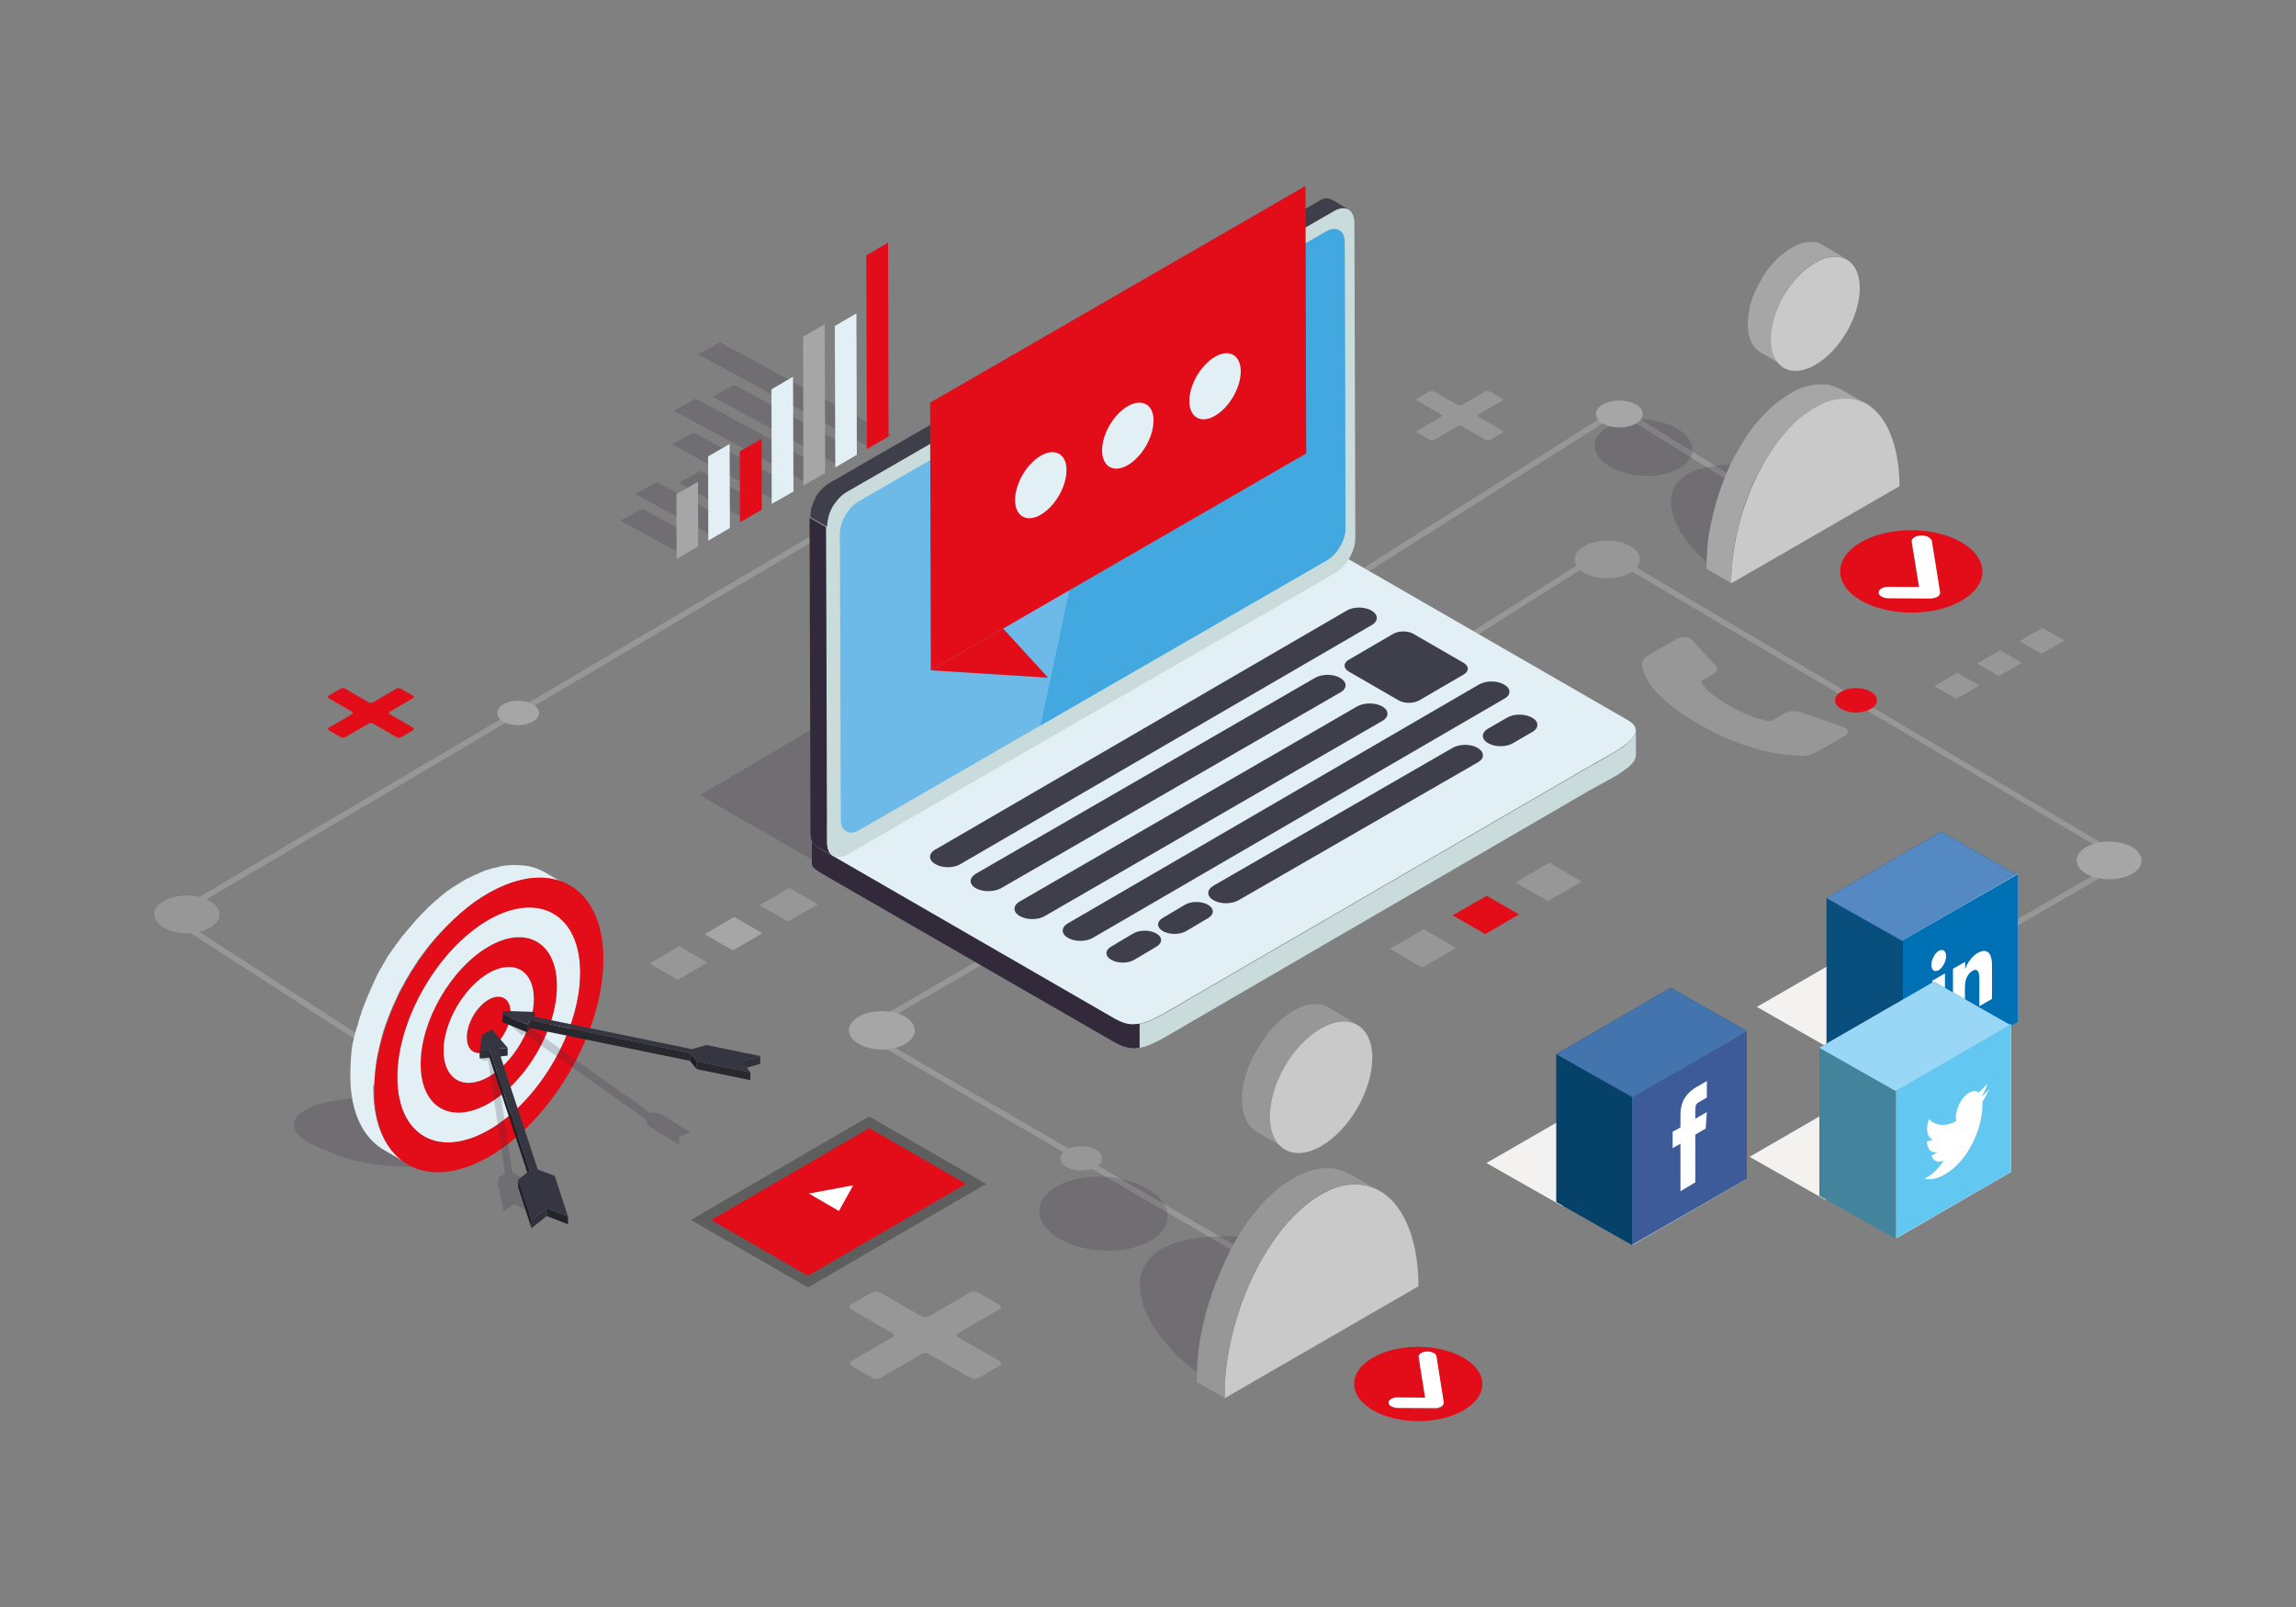
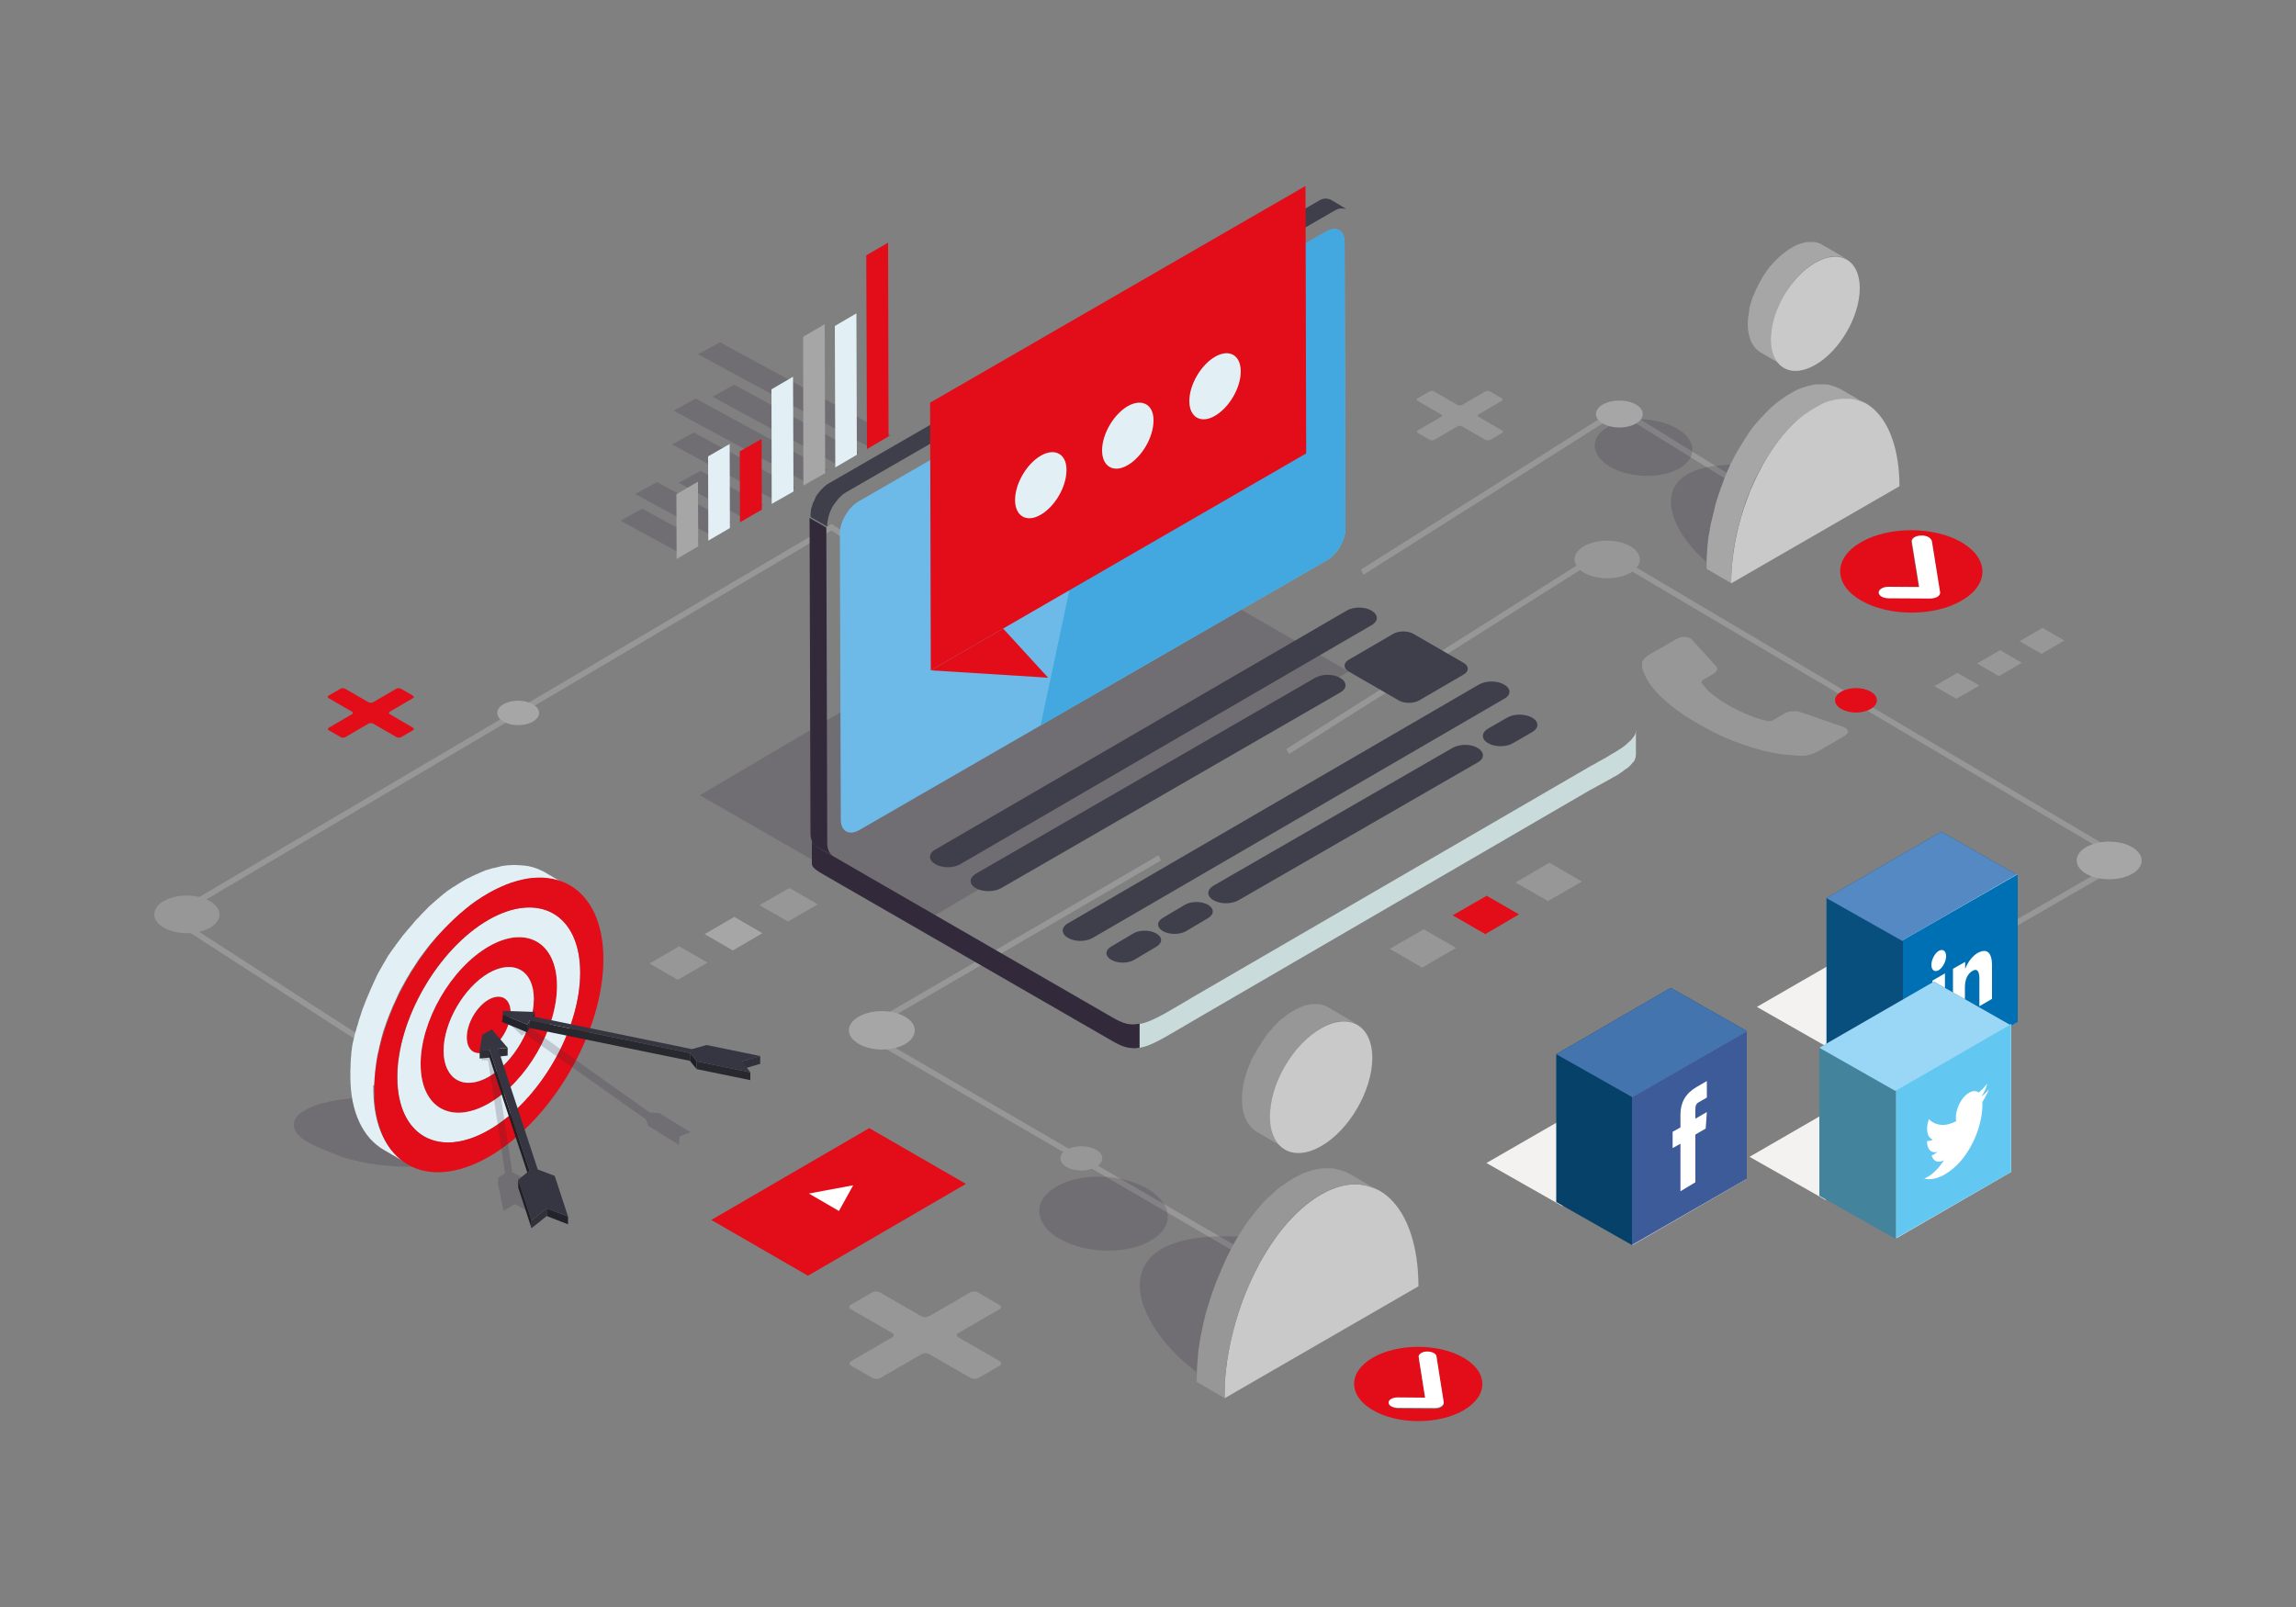
<svg xmlns="http://www.w3.org/2000/svg" xmlns:xlink="http://www.w3.org/1999/xlink" version="1.1" id="Laag_1" x="0px" y="0px" width="1000px" height="700px" viewBox="0 0 1000 700" style="enable-background:new 0 0 1000 700;" xml:space="preserve">
  <rect x="0" y="0" width="1000" height="700" fill="#808080" stroke="none" />
  <style type="text/css">
	.st0{opacity:0.2;}
	.st1{enable-background:new    ;}
	.st2{fill:#32293A;}
	.st3{fill:#989797;}
	.st4{fill:#A6A6A6;}
	.st5{fill:#C9C9C9;}
	.st6{clip-path:url(#SVGID_2_);}
	.st7{clip-path:url(#SVGID_4_);}
	.st8{clip-path:url(#SVGID_6_);}
	.st9{clip-path:url(#SVGID_8_);}
	.st10{clip-path:url(#SVGID_10_);}
	.st11{clip-path:url(#SVGID_12_);}
	.st12{clip-path:url(#SVGID_14_);}
	.st13{clip-path:url(#SVGID_16_);}
	.st14{fill:#E20D18;}
	.st15{clip-path:url(#SVGID_18_);}
	.st16{fill:#851811;}
	.st17{fill:#ECECEC;}
	.st18{fill:#798083;}
	.st19{fill:#C9DBDB;}
	.st20{fill:#3F3F4B;}
	.st21{fill:#6DBAE9;}
	.st22{fill:#42A8DF;}
	.st23{clip-path:url(#SVGID_20_);enable-background:new    ;}
	.st24{fill:#2A2A32;}
	.st25{fill:#282830;}
	.st26{fill:#27272F;}
	.st27{fill:#DB3415;}
	.st28{fill:#23242B;}
	.st29{clip-path:url(#SVGID_22_);enable-background:new    ;}
	.st30{fill:#22232A;}
	.st31{fill:#202028;}
	.st32{fill:#1F1F27;}
	.st33{fill:#1F1F26;}
	.st34{fill:#1E1E24;}
	.st35{fill:#1D1D23;}
	.st36{fill:#1C1D22;}
	.st37{clip-path:url(#SVGID_24_);enable-background:new    ;}
	.st38{fill:#24252C;}
	.st39{fill:#26262E;}
	.st40{fill:#292931;}
	.st41{fill:#2A2A33;}
	.st42{fill:#2B2B34;}
	.st43{opacity:0.4;}
	.st44{clip-path:url(#SVGID_26_);}
	.st45{fill:#5E5E5E;}
	.st46{clip-path:url(#SVGID_28_);}
	.st47{clip-path:url(#SVGID_30_);}
	.st48{fill:#FFFFFF;}
	.st49{clip-path:url(#SVGID_32_);}
	.st50{clip-path:url(#SVGID_34_);}
	.st51{clip-path:url(#SVGID_36_);}
	.st52{clip-path:url(#SVGID_38_);}
	.st53{clip-path:url(#SVGID_40_);}
	.st54{clip-path:url(#SVGID_42_);}
	.st55{clip-path:url(#SVGID_44_);enable-background:new    ;}
	.st56{clip-path:url(#SVGID_46_);enable-background:new    ;}
	.st57{clip-path:url(#SVGID_48_);enable-background:new    ;}
	.st58{fill:#C8CBD0;}
	.st59{fill:#6E6E6E;}
	.st60{fill:#B51C1A;}
	.st61{fill:#FEDDAB;}
	.st62{fill:#FDCE7E;}
	.st63{fill:#FBBC51;}
	.st64{fill:#3D3D3D;}
	.st65{fill:#ED6867;}
	.st66{fill:#CDCCCC;}
	.st67{fill:#A8A9AD;}
	.st68{fill:#64160E;}
	.st69{opacity:0.2;fill:#32293A;}
	.st70{clip-path:url(#SVGID_50_);}
	.st71{clip-path:url(#SVGID_52_);}
	.st72{clip-path:url(#SVGID_54_);}
	.st73{clip-path:url(#SVGID_56_);}
	.st74{clip-path:url(#SVGID_58_);}
	.st75{clip-path:url(#SVGID_60_);}
	.st76{clip-path:url(#SVGID_62_);}
	.st77{clip-path:url(#SVGID_64_);}
	.st78{clip-path:url(#SVGID_66_);}
	.st79{fill:#E2EFF5;}
	.st80{clip-path:url(#SVGID_68_);}
	.st81{clip-path:url(#SVGID_70_);}
	.st82{clip-path:url(#SVGID_72_);}
	.st83{fill:#2C2C34;}
	.st84{fill:#28282F;}
	.st85{fill:#30313A;}
	.st86{fill:#1F1F25;}
	.st87{fill:#353641;}
	.st88{fill:#2E2E37;}
	.st89{fill:#F4F2F1;}
	.st90{fill:#094F7E;}
	.st91{fill:#5489C4;}
	.st92{fill:#0070B4;}
	.st93{fill:#243359;}
	.st94{fill:#43839C;}
	.st95{fill:#9AD7F6;}
	.st96{fill:#62C7F1;}
	.st97{fill:#054168;}
	.st98{fill:#3D5A99;}
	.st99{fill:#4474AE;}
	.st100{clip-path:url(#SVGID_74_);}
	.st101{clip-path:url(#SVGID_76_);}
	.st102{clip-path:url(#SVGID_78_);}
	.st103{clip-path:url(#SVGID_80_);}
	.st104{clip-path:url(#SVGID_82_);}
	.st105{clip-path:url(#SVGID_84_);}
	.st106{clip-path:url(#SVGID_86_);}
	.st107{clip-path:url(#SVGID_88_);}
	.st108{clip-path:url(#SVGID_90_);}
	.st109{fill:#CAC5CC;}
	.st110{fill:#B0551A;}
	.st111{fill:#914815;}
	.st112{fill:#ED6D1E;}
</style>
  <g>
    <g>
      <g>
        <g>
          <g>
            <polygon class="st3" points="207.2,486.6 72.1,399.4 362.2,228.2 362.8,228.6 433.1,274.5 431.8,276.6 362.1,231.1 76.8,399.5        208.5,484.5      " />
          </g>
          <g>
            <polygon class="st3" points="568.6,563.2 372.8,449.3 504.5,372.6 505.7,374.8 377.7,449.3 569.9,561.1      " />
          </g>
          <g>
            <polygon class="st3" points="593.9,250.3 592.6,248.2 705.2,177 705.9,177.4 781,223.9 779.7,226 705.2,179.9      " />
          </g>
          <g>
            <polygon class="st3" points="874.3,405.7 873.1,403.6 923.2,374.6 698.6,241.7 561.5,328.4 560.2,326.3 698.6,238.8        699.2,239.2 928,374.7      " />
          </g>
        </g>
        <g>
          <g class="st1">
            <g>
              <g>
                <path class="st3" d="M736.3,278.1c-1.1-0.6-2.5-0.8-3.9-0.6c-0.8,0.2-1.7,0.5-2.3,0.9c-3.7,2.1-7.2,4.2-11,6.3         c-2,1.1-3.5,2.3-3.9,3.9c0,0.7,0,1.4,0,2.1c0.3,1,0.6,2,1,2.9c1.4,3.4,3.9,6.6,6.9,9.6c4.4,4.3,9.8,8.2,15.9,11.7         c0.3,0.2,0.6,0.3,0.8,0.5c4.7,2.6,9.5,5.2,14.9,7.3c6.6,2.5,13.4,4.7,21.1,5.8c2.1,0.3,4.3,0.4,6.5,0.6         c0.3,0,0.6,0.1,0.9,0.1c0.8,0,1.5,0,2.3,0c2.9-0.2,5.1-1.2,7.1-2.4c3.4-2,6.9-4,10.4-6c0.4-0.2,0.7-0.4,1-0.7         c1.2-0.9,1.1-2.1-0.3-3c-0.1,0-0.1-0.1-0.2-0.1c-0.5-0.3-1-0.5-1.6-0.7c-5.8-2-11.6-4-17.4-6c-2.5-0.9-5.5-0.6-7.5,0.6         c-1.5,0.9-3,1.7-4.4,2.6c-0.9,0.6-1.9,0.8-3,0.5c-2-0.5-4.2-1-6-1.7c-3.9-1.5-7.4-3.2-10.6-5c-3.2-1.8-6-3.8-8.6-6         c-1.3-1.1-2.1-2.4-3.1-3.6c-0.5-0.6-0.2-1.2,0.7-1.7c1.5-0.8,3-1.7,4.4-2.6c1.5-1,2-2.1,0.9-3.3c-3.4-3.8-6.8-7.5-10.2-11.2         C737.1,278.6,736.7,278.4,736.3,278.1L736.3,278.1z" />
              </g>
            </g>
          </g>
        </g>
        <g class="st0">
          <g>
            <g class="st1">
              <g>
                <g>
                  <path class="st2" d="M812.3,216.4c-19.6-11.2-60.9-19.4-77.4-9.8c-16.4,9.6-2,33.4,17.5,44.7c0.1,0,0.1,0.1,0.2,0.1          L812.3,216.4L812.3,216.4z" />
                </g>
                <g>
                  <path class="st2" d="M730.3,186.6C730.2,186.6,730.2,186.6,730.3,186.6c-8.7-5-22.2-5.3-30.1-0.6c-8,4.7-7.4,12.4,1.2,17.4          c0,0,0,0,0,0c8.7,5,22.1,5.2,30.1,0.6C739.4,199.3,738.9,191.6,730.3,186.6L730.3,186.6z" />
                </g>
              </g>
            </g>
          </g>
        </g>
        <g>
          <g>
            <g class="st1">
              <g>
                <path class="st4" d="M771.4,145.8c0-0.6,0.1-1.1,0.2-1.7c0-0.2,0-0.3,0.1-0.5c0-0.3,0.1-0.5,0.1-0.8c0-0.2,0.1-0.3,0.1-0.5         c0-0.3,0.1-0.5,0.2-0.8c0-0.1,0.1-0.3,0.1-0.4c0.1-0.6,0.3-1.3,0.5-1.9c0-0.1,0.1-0.2,0.1-0.3c0.2-0.6,0.3-1.1,0.5-1.7         c0,0,0-0.1,0-0.1c0.2-0.5,0.4-1.1,0.6-1.6c0.1-0.1,0.1-0.3,0.1-0.4c0.2-0.4,0.4-0.9,0.5-1.4c0-0.1,0.1-0.1,0.1-0.2         c0.2-0.5,0.5-1,0.7-1.5c0.1-0.1,0.1-0.2,0.2-0.4c0.2-0.4,0.4-0.8,0.6-1.1c0.1-0.1,0.1-0.3,0.2-0.4c0.2-0.5,0.5-0.9,0.8-1.4         c0.1-0.1,0.1-0.2,0.2-0.3c0.2-0.4,0.5-0.8,0.7-1.2c0.1-0.1,0.2-0.2,0.2-0.4c0.3-0.5,0.6-1,1-1.5c0-0.1,0.1-0.1,0.1-0.2         c0.4-0.5,0.7-1,1.1-1.5c0-0.1,0.1-0.1,0.1-0.2c0.5-0.6,0.9-1.2,1.4-1.7c0.1-0.1,0.1-0.2,0.2-0.2c0.3-0.3,0.6-0.7,0.9-1         c0,0,0.1,0,0.1-0.1c0.3-0.3,0.6-0.7,1-1c0.1-0.1,0.2-0.1,0.2-0.2c0.4-0.4,0.9-0.8,1.3-1.2c0,0,0.1-0.1,0.1-0.1         c0.5-0.4,0.9-0.8,1.4-1.2c0.1-0.1,0.2-0.2,0.3-0.2c0.5-0.4,0.9-0.7,1.4-1c0.1-0.1,0.2-0.1,0.3-0.2c0.5-0.3,1-0.7,1.5-0.9         c0.4-0.2,0.8-0.5,1.2-0.7c0.1,0,0.2-0.1,0.4-0.2c0.3-0.1,0.6-0.3,0.9-0.4c0.1,0,0.2-0.1,0.3-0.1c0.3-0.1,0.6-0.2,0.8-0.3         c0.1,0,0.2-0.1,0.2-0.1c0.4-0.1,0.7-0.2,1-0.3c0.2-0.1,0.4-0.1,0.6-0.2c0.1,0,0.2,0,0.3-0.1c0.3-0.1,0.6-0.1,0.9-0.2         c0.4-0.1,0.9-0.1,1.3-0.1c0.1,0,0.2,0,0.3,0c0.4,0,0.8,0,1.1,0c0.1,0,0.1,0,0.2,0c0.3,0,0.6,0.1,0.9,0.1c0.1,0,0.2,0,0.3,0         c0.3,0.1,0.6,0.1,1,0.2c0,0,0,0,0,0c0.3,0.1,0.6,0.2,0.9,0.3c0.1,0,0.2,0.1,0.2,0.1c0.2,0.1,0.5,0.2,0.7,0.3         c0.1,0,0.2,0.1,0.2,0.1l-10.7-6.2c0,0-0.1,0-0.1-0.1c-0.1,0-0.1,0-0.1-0.1c-0.2-0.1-0.5-0.2-0.7-0.3c0,0-0.1,0-0.1-0.1         c0,0-0.1,0-0.1,0c-0.3-0.1-0.6-0.2-0.9-0.3c0,0,0,0,0,0l0,0c-0.3-0.1-0.6-0.2-1-0.2c0,0-0.1,0-0.1,0c0,0-0.1,0-0.2,0         c-0.3,0-0.6-0.1-0.9-0.1c-0.1,0-0.1,0-0.1,0h-0.1c-0.4,0-0.7,0-1.1,0c0,0-0.1,0-0.1,0c0,0-0.1,0-0.1,0         c-0.4,0-0.9,0.1-1.3,0.1l0,0c-0.3,0-0.6,0.1-0.9,0.2c-0.1,0-0.2,0.1-0.3,0.1c-0.2,0-0.3,0.1-0.5,0.1c0,0,0,0,0,0         c-0.3,0.1-0.7,0.2-1,0.3c-0.1,0-0.1,0.1-0.2,0.1c-0.3,0.1-0.6,0.2-0.8,0.3c0,0-0.1,0-0.1,0c-0.1,0-0.1,0.1-0.2,0.1         c-0.3,0.1-0.6,0.3-0.9,0.4c-0.1,0.1-0.2,0.1-0.3,0.2c-0.4,0.2-0.8,0.4-1.2,0.7c-0.5,0.3-1,0.6-1.5,0.9         c-0.1,0.1-0.2,0.1-0.2,0.2c-0.5,0.3-1,0.7-1.4,1c-0.1,0.1-0.2,0.1-0.3,0.2c-0.5,0.4-0.9,0.8-1.4,1.2c0,0-0.1,0.1-0.1,0.1         c-0.5,0.4-0.9,0.8-1.3,1.2c0,0-0.1,0.1-0.1,0.1c0,0,0,0-0.1,0.1c-0.3,0.3-0.7,0.7-1,1c0,0,0,0,0,0c-0.3,0.3-0.6,0.7-0.9,1         c0,0-0.1,0.1-0.1,0.1c0,0-0.1,0.1-0.1,0.1c-0.5,0.6-1,1.1-1.4,1.7c0,0,0,0,0,0c0,0.1-0.1,0.1-0.1,0.1c-0.4,0.5-0.7,1-1.1,1.5         c0,0,0,0.1-0.1,0.1c0,0,0,0,0,0.1c-0.3,0.5-0.7,1-1,1.5c0,0-0.1,0.1-0.1,0.1c0,0.1-0.1,0.1-0.1,0.2c-0.2,0.4-0.5,0.8-0.7,1.2         c0,0.1-0.1,0.1-0.1,0.2c0,0,0,0,0,0.1c-0.3,0.5-0.5,0.9-0.8,1.4c0,0,0,0.1-0.1,0.1c0,0.1-0.1,0.2-0.1,0.3         c-0.2,0.4-0.4,0.8-0.6,1.1c0,0.1-0.1,0.2-0.1,0.3c0,0.1,0,0.1-0.1,0.2c-0.2,0.5-0.5,1-0.7,1.5c0,0,0,0,0,0.1         c0,0.1,0,0.1-0.1,0.2c-0.2,0.4-0.4,0.9-0.6,1.3c0,0.1,0,0.1-0.1,0.2c0,0.1,0,0.1-0.1,0.2c-0.2,0.5-0.4,1.1-0.6,1.6         c0,0,0,0,0,0c0,0,0,0.1,0,0.1c-0.2,0.5-0.3,1.1-0.5,1.6c0,0.1,0,0.1-0.1,0.2c0,0,0,0.1,0,0.1c-0.2,0.6-0.3,1.3-0.5,1.9         c0,0,0,0.1,0,0.2c0,0.1,0,0.2,0,0.3c0,0.2-0.1,0.5-0.1,0.8c0,0.2-0.1,0.3-0.1,0.5c0,0.3-0.1,0.5-0.1,0.8c0,0.1,0,0.2-0.1,0.3         c0,0,0,0.1,0,0.1c-0.1,0.6-0.1,1.1-0.2,1.7c0,0.1,0,0.2,0,0.3c0,0.6-0.1,1.1-0.1,1.7c0,6.1,2.2,10.4,5.6,12.4l10.7,6.2         c-3.5-2-5.6-6.3-5.6-12.4c0-0.6,0-1.1,0-1.7C771.4,146,771.4,145.9,771.4,145.8z" />
              </g>
              <g>
                <g>
                  <path class="st5" d="M790.6,114.5c10.7-6.2,19.4-1.2,19.4,11c0,12.3-8.6,27.2-19.3,33.4c-10.7,6.2-19.4,1.2-19.4-11.1          S779.9,120.6,790.6,114.5z" />
                </g>
              </g>
            </g>
          </g>
          <g>
            <g class="st1">
              <g>
                <g>
                  <path class="st5" d="M790.5,177.2c20.3-11.7,36.7,3.8,36.8,34.6l-73.3,42.3C754,223.4,770.3,188.9,790.5,177.2z" />
                </g>
              </g>
              <g>
                <path class="st4" d="M754.2,248.2c0-0.4,0.1-0.8,0.1-1.2c0-0.6,0.1-1.2,0.1-1.8c0-0.4,0.1-0.9,0.1-1.3         c0.1-0.6,0.1-1.1,0.2-1.7c0.1-0.9,0.2-1.7,0.3-2.5c0-0.1,0.1-0.2,0.1-0.3c0.1-0.8,0.2-1.5,0.4-2.3c0-0.3,0.1-0.5,0.1-0.8         c0.1-0.7,0.3-1.4,0.4-2.1c0-0.2,0.1-0.4,0.1-0.6c0.1-0.4,0.2-0.7,0.3-1.1c0.1-0.7,0.3-1.4,0.5-2.1c0.1-0.4,0.2-0.8,0.3-1.2         c0.2-0.6,0.3-1.3,0.5-1.9c0.1-0.5,0.3-0.9,0.4-1.4c0.1-0.4,0.3-0.9,0.4-1.3c0.1-0.5,0.3-1,0.4-1.5c0.1-0.5,0.3-0.9,0.4-1.3         c0.2-0.5,0.3-1.1,0.5-1.6c0.1-0.3,0.2-0.7,0.3-1c0.2-0.6,0.4-1.2,0.7-1.8c0.1-0.3,0.2-0.5,0.3-0.8c0.1-0.2,0.1-0.4,0.2-0.6         c0.5-1.2,0.9-2.4,1.4-3.5c0.1-0.2,0.2-0.5,0.3-0.7c0.5-1.2,1-2.3,1.6-3.5c0.1-0.2,0.2-0.5,0.4-0.7c0.4-0.9,0.9-1.8,1.3-2.6         c0.1-0.3,0.3-0.6,0.4-0.8c0.6-1,1.1-2,1.7-3c0-0.1,0.1-0.2,0.2-0.3c0.5-0.9,1.1-1.8,1.6-2.6c0.2-0.3,0.3-0.5,0.5-0.8         c0.5-0.8,1-1.5,1.5-2.3c0.1-0.2,0.3-0.5,0.5-0.7c0.1-0.2,0.2-0.3,0.4-0.5c0.4-0.5,0.7-1,1.1-1.5c0.1-0.2,0.3-0.4,0.4-0.5         c0.4-0.5,0.8-1,1.2-1.5c0.1-0.1,0.2-0.2,0.3-0.4c0.5-0.6,1-1.2,1.5-1.8c0.2-0.3,0.5-0.6,0.8-0.8c0.3-0.3,0.6-0.7,0.9-1         c0.3-0.3,0.5-0.5,0.8-0.8c0.3-0.3,0.6-0.7,0.9-1c0.1-0.1,0.2-0.2,0.3-0.3c0.4-0.4,0.9-0.9,1.4-1.3c0.1-0.1,0.2-0.2,0.3-0.2         c0.5-0.5,1-0.9,1.6-1.3c0.1-0.1,0.2-0.2,0.4-0.3c0.5-0.4,1-0.8,1.5-1.1c0.1,0,0.1-0.1,0.2-0.1c0.5-0.4,1.1-0.8,1.6-1.1         c0.1-0.1,0.3-0.2,0.4-0.3c0.6-0.3,1.1-0.7,1.7-1c0.6-0.3,1.2-0.7,1.8-1c0.2-0.1,0.4-0.2,0.5-0.3c0.4-0.2,0.8-0.4,1.2-0.6         c0.2-0.1,0.4-0.2,0.6-0.3c0.3-0.1,0.6-0.3,1-0.4c0.2-0.1,0.4-0.2,0.7-0.2c0.3-0.1,0.6-0.2,1-0.3c0.2-0.1,0.4-0.1,0.7-0.2         c0.2-0.1,0.4-0.1,0.6-0.1c0.3-0.1,0.6-0.1,0.8-0.2c0.2,0,0.4-0.1,0.6-0.1c0.3,0,0.6-0.1,0.8-0.1c0.1,0,0.3,0,0.5-0.1         c0.3,0,0.6-0.1,0.9-0.1c0.1,0,0.2,0,0.4,0c0.4,0,0.8,0,1.2,0c0.1,0,0.2,0,0.3,0c0.3,0,0.7,0,1,0c0.1,0,0.3,0,0.4,0         c0.3,0,0.6,0.1,0.9,0.1c0.1,0,0.2,0,0.3,0c0.4,0.1,0.8,0.2,1.2,0.2c0.1,0,0.2,0,0.2,0.1c0.3,0.1,0.6,0.2,0.9,0.3         c0.1,0,0.2,0.1,0.4,0.1c0.3,0.1,0.5,0.2,0.8,0.3c0.1,0,0.2,0.1,0.3,0.1c0.3,0.1,0.7,0.3,1,0.4c0,0,0.1,0,0.1,0         c0.4,0.2,0.8,0.4,1.2,0.6c-3.6-2.1-7.1-4.1-10.7-6.2c-0.1,0-0.1-0.1-0.2-0.1c-0.3-0.2-0.6-0.3-1-0.5c0,0,0,0,0,0         c-0.3-0.1-0.6-0.3-0.9-0.4c-0.1,0-0.1,0-0.2-0.1c-0.1,0-0.2-0.1-0.3-0.1c-0.3-0.1-0.5-0.2-0.8-0.3c-0.1,0-0.2-0.1-0.4-0.1         c-0.1,0-0.2-0.1-0.3-0.1c-0.2-0.1-0.4-0.1-0.7-0.2c-0.1,0-0.2,0-0.2-0.1c-0.3-0.1-0.7-0.2-1.1-0.2c0,0-0.1,0-0.1,0         c-0.1,0-0.2,0-0.3,0c-0.3-0.1-0.6-0.1-0.9-0.1c-0.1,0-0.3,0-0.4,0c-0.1,0-0.2,0-0.3,0c-0.2,0-0.5,0-0.7,0c-0.1,0-0.2,0-0.3,0         c-0.4,0-0.7,0-1.1,0c0,0-0.1,0-0.1,0c-0.1,0-0.2,0-0.4,0c-0.3,0-0.6,0-0.9,0.1c-0.2,0-0.3,0-0.5,0.1c-0.1,0-0.3,0-0.4,0.1         c-0.1,0-0.3,0-0.4,0.1c-0.2,0-0.4,0.1-0.6,0.1c-0.3,0.1-0.6,0.1-0.8,0.2c-0.2,0-0.4,0.1-0.6,0.1c-0.1,0-0.1,0-0.2,0.1         c-0.1,0-0.3,0.1-0.4,0.1c-0.3,0.1-0.6,0.2-0.9,0.3c-0.2,0.1-0.4,0.2-0.7,0.2c-0.3,0.1-0.6,0.2-1,0.4c-0.1,0-0.2,0.1-0.3,0.1         c-0.1,0-0.2,0.1-0.3,0.1c-0.4,0.2-0.8,0.4-1.2,0.6c-0.2,0.1-0.3,0.2-0.5,0.3c-0.6,0.3-1.2,0.6-1.8,1c-0.6,0.3-1.1,0.7-1.7,1         c-0.1,0.1-0.3,0.2-0.4,0.3c-0.5,0.4-1.1,0.7-1.6,1.1c0,0-0.1,0.1-0.2,0.1c-0.5,0.4-1,0.8-1.5,1.1c-0.1,0.1-0.2,0.2-0.4,0.3         c-0.5,0.4-1.1,0.9-1.6,1.3c-0.1,0.1-0.2,0.2-0.2,0.2c-0.5,0.4-0.9,0.9-1.4,1.3c-0.1,0.1-0.2,0.2-0.3,0.3         c-0.1,0.1-0.1,0.1-0.2,0.2c-0.3,0.3-0.5,0.5-0.8,0.8c-0.3,0.3-0.5,0.5-0.8,0.8c-0.3,0.3-0.6,0.7-0.9,1         c-0.2,0.3-0.5,0.6-0.8,0.8c0,0-0.1,0.1-0.1,0.1c-0.5,0.5-0.9,1.1-1.4,1.6c-0.1,0.1-0.2,0.2-0.3,0.3c-0.3,0.4-0.6,0.8-1,1.2         c-0.1,0.1-0.2,0.2-0.3,0.3c-0.1,0.2-0.3,0.4-0.4,0.5c-0.4,0.5-0.7,1-1.1,1.5c-0.1,0.2-0.2,0.3-0.3,0.5         c-0.1,0.1-0.1,0.2-0.2,0.2c-0.1,0.1-0.2,0.3-0.3,0.5c-0.5,0.7-1,1.5-1.5,2.3c-0.1,0.1-0.2,0.3-0.3,0.4         c-0.1,0.1-0.1,0.2-0.2,0.4c-0.5,0.9-1.1,1.7-1.6,2.6c-0.1,0.1-0.1,0.2-0.2,0.2c0,0,0,0,0,0.1c-0.6,1-1.2,2-1.7,3         c-0.1,0.1-0.1,0.2-0.2,0.3c-0.1,0.2-0.2,0.4-0.3,0.5c-0.4,0.9-0.9,1.7-1.3,2.6c-0.1,0.2-0.2,0.3-0.3,0.5         c0,0.1-0.1,0.2-0.1,0.2c-0.5,1.2-1.1,2.3-1.6,3.5c0,0.1-0.1,0.2-0.1,0.3c-0.1,0.1-0.1,0.3-0.2,0.5c-0.5,1.2-1,2.3-1.4,3.5         c0,0.1-0.1,0.2-0.1,0.4c0,0.1,0,0.1-0.1,0.2c-0.1,0.3-0.2,0.5-0.3,0.8c-0.2,0.6-0.4,1.2-0.7,1.8c-0.1,0.3-0.2,0.6-0.3,1         c-0.1,0.4-0.2,0.7-0.4,1.1c-0.1,0.2-0.1,0.4-0.2,0.6c-0.1,0.4-0.3,0.9-0.4,1.3c-0.2,0.5-0.3,1-0.5,1.5         c-0.1,0.5-0.3,0.9-0.4,1.4c-0.1,0.3-0.2,0.5-0.2,0.8c0,0.2-0.1,0.4-0.1,0.5c-0.2,0.7-0.3,1.3-0.5,2c-0.1,0.4-0.2,0.8-0.3,1.2         c-0.2,0.7-0.3,1.4-0.5,2.1c-0.1,0.3-0.1,0.6-0.2,0.8c0,0.1,0,0.2-0.1,0.2c0,0.2-0.1,0.4-0.1,0.6c-0.1,0.7-0.3,1.4-0.4,2         c0,0.3-0.1,0.5-0.1,0.8c-0.1,0.7-0.3,1.5-0.4,2.2c0,0.1,0,0.3-0.1,0.4c-0.1,0.7-0.2,1.5-0.3,2.2c0,0.1,0,0.2,0,0.3         c-0.1,0.6-0.1,1.2-0.2,1.8c0,0.4-0.1,0.8-0.1,1.2c0,0.6-0.1,1.2-0.1,1.8c0,0.4-0.1,0.8-0.1,1.2c0,0.7-0.1,1.4-0.1,2         c0,0.3,0,0.7,0,1c0,1,0,2,0,3l10.7,6.2c0-1,0-2,0-3c0-0.3,0-0.7,0-1.1C754.2,249.5,754.2,248.8,754.2,248.2z" />
              </g>
            </g>
          </g>
        </g>
        <g>
          <g>
            <g>
              <g>
                <g class="st1">
                  <defs>
                    <polygon id="SVGID_49_" class="st1" points="282.9,419.7 295.8,412.2 308.2,419.3 295.2,426.8          " />
                  </defs>
                  <clipPath id="SVGID_2_">
                    <use xlink:href="#SVGID_49_" style="overflow:visible;" />
                  </clipPath>
                  <g class="st6">
                    <g>
                      <g>
                        <g>
                          <g>
                            <polygon class="st3" points="308.2,419.3 295.8,412.2 282.9,419.7 295.2,426.8 308.2,419.3              " />
                          </g>
                        </g>
                      </g>
                    </g>
                  </g>
                </g>
              </g>
            </g>
          </g>
          <g>
            <g>
              <g>
                <g class="st1">
                  <defs>
                    <polygon id="SVGID_51_" class="st1" points="306.9,406.9 319.8,399.4 332.1,406.5 319.2,414          " />
                  </defs>
                  <clipPath id="SVGID_4_">
                    <use xlink:href="#SVGID_51_" style="overflow:visible;" />
                  </clipPath>
                  <g class="st7">
                    <g>
                      <g>
                        <g>
                          <g>
                            <polygon class="st4" points="332.1,406.5 319.8,399.4 306.9,406.9 319.2,414 332.1,406.5              " />
                          </g>
                        </g>
                      </g>
                    </g>
                  </g>
                </g>
              </g>
            </g>
          </g>
          <g>
            <g>
              <g>
                <g class="st1">
                  <defs>
                    <polygon id="SVGID_53_" class="st1" points="330.8,394.3 343.8,386.8 356.2,393.9 343.2,401.4          " />
                  </defs>
                  <clipPath id="SVGID_6_">
                    <use xlink:href="#SVGID_53_" style="overflow:visible;" />
                  </clipPath>
                  <g class="st8">
                    <g>
                      <g>
                        <g>
                          <g>
                            <polygon class="st3" points="356.2,393.9 343.8,386.8 330.8,394.3 343.2,401.4 356.2,393.9              " />
                          </g>
                        </g>
                      </g>
                    </g>
                  </g>
                </g>
              </g>
            </g>
          </g>
        </g>
        <g>
          <g>
            <g>
              <g>
                <g class="st1">
                  <defs>
                    <polygon id="SVGID_55_" class="st1" points="842.5,298.9 852.5,293.1 862.1,298.6 852.1,304.4          " />
                  </defs>
                  <clipPath id="SVGID_8_">
                    <use xlink:href="#SVGID_55_" style="overflow:visible;" />
                  </clipPath>
                  <g class="st9">
                    <g>
                      <g>
                        <g>
                          <g>
                            <polygon class="st3" points="862.1,298.6 852.5,293.1 842.5,298.9 852.1,304.4 862.1,298.6              " />
                          </g>
                        </g>
                      </g>
                    </g>
                  </g>
                </g>
              </g>
            </g>
          </g>
          <g>
            <g>
              <g>
                <g class="st1">
                  <defs>
                    <polygon id="SVGID_57_" class="st1" points="861.1,289 871.1,283.2 880.6,288.7 870.6,294.5          " />
                  </defs>
                  <clipPath id="SVGID_10_">
                    <use xlink:href="#SVGID_57_" style="overflow:visible;" />
                  </clipPath>
                  <g class="st10">
                    <g>
                      <g>
                        <g>
                          <g>
                            <polygon class="st3" points="880.6,288.7 871.1,283.2 861.1,289 870.6,294.5 880.6,288.7              " />
                          </g>
                        </g>
                      </g>
                    </g>
                  </g>
                </g>
              </g>
            </g>
          </g>
          <g>
            <g>
              <g>
                <g class="st1">
                  <defs>
                    <polygon id="SVGID_59_" class="st1" points="879.6,279.3 889.6,273.5 899.1,279 889.2,284.8          " />
                  </defs>
                  <clipPath id="SVGID_12_">
                    <use xlink:href="#SVGID_59_" style="overflow:visible;" />
                  </clipPath>
                  <g class="st11">
                    <g>
                      <g>
                        <g>
                          <g>
                            <polygon class="st3" points="899.1,279 889.6,273.5 879.6,279.3 889.2,284.8 899.1,279              " />
                          </g>
                        </g>
                      </g>
                    </g>
                  </g>
                </g>
              </g>
            </g>
          </g>
        </g>
        <g>
          <g>
            <g>
              <g>
                <g class="st1">
                  <defs>
                    <polygon id="SVGID_61_" class="st1" points="605.3,413.3 620.1,404.8 634.2,412.9 619.4,421.5          " />
                  </defs>
                  <clipPath id="SVGID_14_">
                    <use xlink:href="#SVGID_61_" style="overflow:visible;" />
                  </clipPath>
                  <g class="st12">
                    <g>
                      <g>
                        <g>
                          <g>
                            <polygon class="st3" points="634.2,412.9 620.1,404.8 605.3,413.3 619.4,421.5 634.2,412.9              " />
                          </g>
                        </g>
                      </g>
                    </g>
                  </g>
                </g>
              </g>
            </g>
          </g>
          <g>
            <g>
              <g>
                <g class="st1">
                  <defs>
                    <polygon id="SVGID_63_" class="st1" points="632.7,398.7 647.5,390.2 661.6,398.3 646.9,406.9          " />
                  </defs>
                  <clipPath id="SVGID_16_">
                    <use xlink:href="#SVGID_63_" style="overflow:visible;" />
                  </clipPath>
                  <g class="st13">
                    <g>
                      <g>
                        <g>
                          <g>
                            <polygon class="st14" points="661.6,398.3 647.5,390.2 632.7,398.7 646.9,406.9 661.6,398.3              " />
                          </g>
                        </g>
                      </g>
                    </g>
                  </g>
                </g>
              </g>
            </g>
          </g>
          <g>
            <g>
              <g>
                <g class="st1">
                  <defs>
                    <polygon id="SVGID_65_" class="st1" points="660.1,384.4 674.8,375.8 689,384 674.2,392.5          " />
                  </defs>
                  <clipPath id="SVGID_18_">
                    <use xlink:href="#SVGID_65_" style="overflow:visible;" />
                  </clipPath>
                  <g class="st15">
                    <g>
                      <g>
                        <g>
                          <g>
                            <polygon class="st3" points="689,384 674.8,375.8 660.1,384.4 674.2,392.5 689,384              " />
                          </g>
                        </g>
                      </g>
                    </g>
                  </g>
                </g>
              </g>
            </g>
          </g>
        </g>
        <g>
          <g class="st1">
            <g>
              <g>
                <path class="st3" d="M435.2,568.4L426,563c-1-0.6-2.5-0.6-3.5,0l-17.8,10.3c-0.9,0.6-2.5,0.6-3.5,0L383.3,563         c-1-0.6-2.5-0.6-3.5,0l-9.2,5.3c-1,0.6-0.9,1.5,0,2l17.9,10.3c1,0.6,1,1.5,0,2l-17.8,10.3c-0.9,0.6-0.9,1.5,0,2l9.3,5.3         c1,0.6,2.5,0.6,3.5,0l17.8-10.3c1-0.6,2.5-0.6,3.5,0l17.9,10.3c1,0.5,2.5,0.6,3.5,0l9.2-5.3c0.9-0.6,0.9-1.5,0-2l-17.9-10.3         c-1-0.6-1-1.5,0-2l17.8-10.3C436.2,569.8,436.2,568.9,435.2,568.4L435.2,568.4z" />
              </g>
            </g>
          </g>
        </g>
        <g>
          <g class="st1">
            <g>
              <g>
                <path class="st3" d="M654.1,173.5l-5.2-3c-0.5-0.3-1.4-0.3-2,0l-10.1,5.9c-0.5,0.3-1.4,0.3-2,0l-10.2-5.9         c-0.5-0.3-1.4-0.3-2,0l-5.2,3c-0.5,0.3-0.5,0.8,0,1.1l10.2,5.9c0.6,0.3,0.6,0.8,0,1.1l-10.1,5.9c-0.5,0.3-0.5,0.8,0,1.1         l5.2,3c0.5,0.3,1.4,0.3,2,0l10.1-5.9c0.6-0.3,1.4-0.3,2,0l10.2,5.9c0.5,0.3,1.4,0.3,2,0l5.2-3c0.5-0.3,0.5-0.8,0-1.1         l-10.2-5.9c-0.6-0.3-0.6-0.8,0-1.1l10.1-5.9C654.6,174.3,654.6,173.8,654.1,173.5L654.1,173.5z" />
              </g>
            </g>
          </g>
        </g>
        <g>
          <g class="st1">
            <g>
              <g>
                <path class="st14" d="M179.8,303l-5.2-3c-0.5-0.3-1.4-0.3-2,0l-10.1,5.9c-0.5,0.3-1.4,0.3-2,0l-10.2-5.9         c-0.5-0.3-1.4-0.3-2,0l-5.2,3c-0.5,0.3-0.5,0.8,0,1.1l10.2,5.9c0.5,0.3,0.5,0.8,0,1.1l-10.1,5.9c-0.5,0.3-0.5,0.8,0,1.1         l5.2,3c0.5,0.3,1.4,0.3,2,0l10.1-5.9c0.5-0.3,1.4-0.3,2,0l10.2,5.9c0.5,0.3,1.4,0.3,2,0l5.2-3c0.5-0.3,0.5-0.8,0-1.1         l-10.1-5.9c-0.6-0.3-0.6-0.8,0-1.1l10.1-5.9C180.4,303.8,180.4,303.3,179.8,303L179.8,303z" />
              </g>
            </g>
          </g>
        </g>
        <g>
          <g class="st1">
            <g>
              <g>
                <path class="st3" d="M91.4,392.5c-5.6-3.2-14.5-3.2-20.1,0c-5.5,3.2-5.5,8.4,0.1,11.6c5.6,3.2,14.5,3.2,20.1,0         C97,400.9,97,395.7,91.4,392.5L91.4,392.5z" />
              </g>
            </g>
          </g>
        </g>
        <g>
          <g class="st1">
            <g>
              <g>
                <path class="st3" d="M710,237.9c-5.5-3.2-14.5-3.2-20.1,0c-5.5,3.2-5.5,8.4,0.1,11.6c5.6,3.2,14.5,3.2,20.1,0         C715.6,246.3,715.6,241.1,710,237.9L710,237.9z" />
              </g>
            </g>
          </g>
        </g>
        <g>
          <g class="st1">
            <g>
              <g>
                <path class="st4" d="M928.6,369c-5.5-3.2-14.5-3.2-20,0c-5.5,3.2-5.5,8.4,0,11.6c5.6,3.2,14.5,3.2,20.1,0         C934.2,377.4,934.1,372.2,928.6,369L928.6,369z" />
              </g>
            </g>
          </g>
        </g>
        <g>
          <g class="st1">
            <g>
              <g>
                <path class="st4" d="M232.1,306.8c-3.6-2.1-9.3-2.1-12.9,0c-3.5,2.1-3.5,5.4,0,7.5c3.6,2.1,9.3,2.1,12.9,0         C235.7,312.2,235.7,308.9,232.1,306.8L232.1,306.8z" />
              </g>
            </g>
          </g>
        </g>
        <g>
          <g class="st1">
            <g>
              <g>
                <path class="st3" d="M477.4,500.8c-3.6-2-9.3-2-12.9,0c-3.5,2.1-3.5,5.4,0,7.5c3.6,2.1,9.3,2.1,12.9,0         C481,506.2,481,502.9,477.4,500.8L477.4,500.8z" />
              </g>
            </g>
          </g>
        </g>
        <g>
          <g class="st1">
            <g>
              <g>
                <path class="st14" d="M814.8,301.3c-3.6-2.1-9.3-2.1-12.9,0c-3.6,2.1-3.5,5.4,0,7.5c3.6,2.1,9.3,2.1,12.9,0         C818.4,306.7,818.3,303.3,814.8,301.3L814.8,301.3z" />
              </g>
            </g>
          </g>
        </g>
        <g>
          <g class="st1">
            <g>
              <g>
                <path class="st4" d="M394.2,442.9c-5.6-3.3-14.7-3.3-20.3,0c-5.6,3.3-5.6,8.5,0.1,11.8c5.6,3.3,14.8,3.3,20.4,0         C399.8,451.4,399.8,446.1,394.2,442.9L394.2,442.9z" />
              </g>
            </g>
          </g>
        </g>
        <g>
          <g class="st1">
            <g>
              <g>
                <path class="st4" d="M712.5,176.2c-4-2.3-10.4-2.3-14.4,0c-4,2.3-4,6,0,8.3c4,2.3,10.4,2.3,14.4,0         C716.5,182.2,716.5,178.5,712.5,176.2L712.5,176.2z" />
              </g>
            </g>
          </g>
        </g>
        <g>
          <g>
            <g>
              <g class="st0">
                <g>
                  <g class="st1">
                    <g>
                      <g>
                        <polygon class="st2" points="587.4,292.5 490.6,236.8 304.8,346.4 401.6,402 587.4,292.5            " />
                      </g>
                    </g>
                  </g>
                </g>
              </g>
              <g>
                <g>
                  <g class="st1">
                    <g>
                      <g>
-                         <path class="st79" d="M709,313.7c11.1,6.4-7.2,14.4-17.2,20.3l-171.5,99.6c-19.5,11.3-24.8,15.9-34.9,10.1l-126.8-73.2             c-8.9-5.1-7.5-5.9,17.2-20.2l171.5-99.7c20-11.6,24.8-15.8,34.9-10L709,313.7z" />
-                       </g>
+                         </g>
                    </g>
                    <g>
                      <path class="st19" d="M712.4,318.4c0,0.1,0,0.3,0,0.4c0,0.1,0,0.1,0,0.2c0,0.2-0.1,0.3-0.1,0.5c0,0.1,0,0.1-0.1,0.2            c-0.1,0.2-0.2,0.5-0.3,0.7c0,0-0.1,0.1-0.1,0.1c-0.2,0.3-0.4,0.6-0.6,0.9c0,0-0.1,0.1-0.1,0.1c-0.2,0.2-0.3,0.4-0.5,0.6            c0,0-0.1,0.1-0.1,0.1c-0.2,0.2-0.5,0.5-0.7,0.7c0,0-0.1,0.1-0.1,0.1c-0.4,0.3-0.8,0.7-1.2,1.1c0,0-0.1,0.1-0.1,0.1            c-0.4,0.4-0.9,0.7-1.4,1.1c0,0,0,0-0.1,0.1c-0.5,0.4-1.1,0.7-1.7,1.1c0,0,0,0,0,0c-0.6,0.4-1.1,0.7-1.7,1.1            c-0.1,0.1-0.2,0.1-0.2,0.1c-0.9,0.5-1.8,1-2.7,1.6c0,0-0.1,0-0.1,0.1c-0.5,0.3-1,0.5-1.4,0.8l0,0c-1,0.6-2.1,1.1-3.1,1.7            c-0.4,0.2-0.7,0.4-1,0.6c-0.1,0.1-0.2,0.1-0.3,0.2c-0.4,0.2-0.8,0.4-1.2,0.6c-0.1,0-0.1,0.1-0.2,0.1            c-0.4,0.2-0.8,0.5-1.2,0.7l-171.5,99.6c-10.2,6-16.5,10-21.7,11.7c-0.8,0.3-1.7,0.5-2.5,0.6l0,10.4            c0.8-0.1,1.6-0.4,2.5-0.6c5.2-1.7,11.5-5.8,21.7-11.7l171.5-99.7c0.4-0.2,0.8-0.5,1.3-0.7v0c1.9-1,3.9-2.2,6-3.3            c0.2-0.1,0.4-0.2,0.7-0.4c0.2-0.2,0.5-0.3,0.8-0.4c0.3-0.2,0.6-0.4,0.9-0.5c0.1-0.1,0.3-0.2,0.4-0.3            c0.4-0.2,0.7-0.4,1.1-0.6c0.1,0,0.1-0.1,0.2-0.1c0,0,0,0,0.1,0c0.5-0.3,1.1-0.7,1.6-1c0,0,0.1-0.1,0.1-0.1            c0.6-0.4,1.1-0.7,1.6-1.1c0.1,0,0.1-0.1,0.1-0.1c0.5-0.4,0.9-0.7,1.4-1c0.1,0,0.1-0.1,0.2-0.1c0.4-0.3,0.8-0.7,1.2-1            c0,0,0.1-0.1,0.1-0.1c0,0,0,0,0-0.1c0.3-0.2,0.5-0.4,0.7-0.7c0,0,0.1-0.1,0.1-0.1c0.2-0.2,0.3-0.4,0.5-0.6            c0,0,0.1-0.1,0.1-0.1c0,0,0,0,0.1-0.1c0.1-0.1,0.1-0.2,0.2-0.2c0.1-0.1,0.1-0.2,0.2-0.3c0-0.1,0.1-0.2,0.1-0.2            c0-0.1,0.1-0.1,0.1-0.2v0l0,0v0c0,0,0,0,0-0.1c0.1-0.2,0.2-0.5,0.3-0.7c0,0,0,0,0,0c0,0,0-0.1,0-0.1            c0.1-0.2,0.1-0.3,0.1-0.5c0,0,0-0.1,0-0.1c0,0,0,0,0-0.1c0-0.1,0-0.3,0.1-0.4c0-0.1,0-0.1,0-0.1c0,0,0-0.1,0-0.1            c0-3.5,0-6.9,0-10.4C712.5,318.2,712.4,318.3,712.4,318.4z" />
                    </g>
                    <g>
                      <path class="st2" d="M495,446.1c-0.3,0-0.6,0-0.8,0.1c-0.3,0-0.5,0-0.8,0c-0.3,0-0.5,0-0.7,0c-0.2,0-0.5-0.1-0.8-0.1            c-0.3,0-0.5-0.1-0.8-0.1c-0.3-0.1-0.7-0.1-1.1-0.3c-0.5-0.1-1-0.3-1.5-0.5c-1-0.4-2-0.9-3.1-1.5l-126.8-73.2            c-3.2-1.8-5-3.1-5-4.6c0,3.5,0,6.9,0,10.4c0,1.5,1.9,2.8,5,4.6L485.4,454c1.1,0.6,2.1,1.1,3.1,1.5c0.5,0.2,1,0.4,1.5,0.5            c0.3,0.1,0.7,0.2,1.1,0.3c0.3,0.1,0.5,0.1,0.8,0.1c0.3,0,0.5,0.1,0.8,0.1c0.2,0,0.5,0,0.7,0.1c0.3,0,0.5,0,0.8,0            c0.3,0,0.6,0,0.9-0.1c0.4,0,0.8-0.1,1.2-0.2l0-10.4C495.7,446,495.4,446.1,495,446.1z" />
                    </g>
                  </g>
                </g>
                <g>
                  <g class="st1">
                    <g>
                      <g>
                        <path class="st20" d="M503.6,406.6c-2.8-1.6-7.3-1.6-10,0l-9.6,5.7c-2.8,1.6-2.8,4.2,0,5.8c2.8,1.6,7.3,1.6,10,0l9.6-5.7             C506.4,410.8,506.4,408.2,503.6,406.6L503.6,406.6z" />
                      </g>
                    </g>
                  </g>
                </g>
                <g>
                  <g class="st1">
                    <g>
                      <g>
                        <path class="st20" d="M526.1,394.1c-2.8-1.6-7.3-1.6-10,0l-9.6,5.7c-2.8,1.6-2.8,4.2,0,5.8c2.8,1.6,7.3,1.6,10.1,0             l9.6-5.7C528.9,398.3,528.9,395.7,526.1,394.1L526.1,394.1z" />
                      </g>
                    </g>
                  </g>
                </g>
                <g>
                  <g class="st1">
                    <g>
                      <g>
                        <path class="st20" d="M637.4,288.7l-21.8-12.6c-2.4-1.4-6.4-1.4-8.8,0l-19.4,11.3c-2.4,1.4-2.4,3.7,0,5.1l21.8,12.6             c2.4,1.4,6.4,1.4,8.9,0l19.4-11.3C639.9,292.4,639.9,290.1,637.4,288.7L637.4,288.7z" />
                      </g>
                    </g>
                  </g>
                </g>
                <g class="st1">
                  <g>
                    <path class="st2" d="M360.3,367.2l-0.4-137.4l-7.3-4.2l0.4,137.4c0,2.8,1,4.7,2.6,5.7c2.4,1.4,4.9,2.8,7.3,4.2           C361.2,371.9,360.3,369.9,360.3,367.2z" />
                  </g>
                  <g>
                    <g>
-                       <path class="st19" d="M581,91.9c4.9-2.8,8.8-0.6,8.9,5.1l0.4,137.4c0,5.6-3.9,12.4-8.8,15.2L369.1,372.2            c-4.9,2.8-8.8,0.6-8.9-5.1l-0.4-137.4c0-5.6,3.9-12.4,8.8-15.3L581,91.9z" />
-                     </g>
+                       </g>
                  </g>
                  <g>
-                     <path class="st20" d="M582.4,91.2c0.2-0.1,0.4-0.2,0.6-0.2c0.1,0,0.3-0.1,0.4-0.1c0.1,0,0.2-0.1,0.3-0.1           c0.2,0,0.3-0.1,0.5-0.1c0.1,0,0.2,0,0.3,0c0.2,0,0.4,0,0.6,0c0,0,0,0,0,0c0.3,0,0.5,0,0.7,0.1c0,0,0.1,0,0.1,0           c0.2,0,0.3,0.1,0.5,0.1c0,0,0.1,0,0.2,0c0.2,0.1,0.4,0.2,0.6,0.3l-2.4-1.4c0,0-0.1-0.1-0.1-0.1c0,0-0.1,0-0.1-0.1l-4.6-2.7           c0,0,0,0,0,0c-0.1-0.1-0.3-0.2-0.4-0.2c0,0-0.1,0-0.1,0c-0.1,0-0.1,0-0.1,0c-0.1,0-0.1-0.1-0.2-0.1c-0.1,0-0.2,0-0.3-0.1           c0,0-0.1,0-0.1,0c0,0-0.1,0-0.1,0c-0.2,0-0.3,0-0.5-0.1c0,0,0,0,0,0c-0.1,0-0.1,0-0.1,0c-0.1,0-0.3,0-0.4,0           c0,0-0.1,0-0.1,0c-0.1,0-0.2,0-0.3,0c-0.1,0-0.2,0-0.2,0c-0.1,0-0.2,0-0.2,0.1c-0.1,0-0.2,0-0.3,0.1c-0.1,0-0.1,0-0.2,0           c-0.1,0-0.1,0.1-0.2,0.1c-0.2,0.1-0.4,0.1-0.6,0.2c-0.1,0-0.2,0-0.2,0.1c0,0-0.1,0-0.1,0.1c-0.4,0.2-0.7,0.3-1.1,0.6           L361.4,210.3c-0.3,0.2-0.6,0.3-0.8,0.5c-0.1,0-0.2,0.1-0.3,0.2c-0.2,0.1-0.4,0.3-0.6,0.4c-0.1,0.1-0.2,0.2-0.3,0.3           c-0.2,0.1-0.3,0.3-0.5,0.4c-0.1,0.1-0.2,0.2-0.3,0.3c-0.1,0.1-0.1,0.1-0.2,0.2c-0.1,0.1-0.1,0.1-0.2,0.2           c-0.2,0.2-0.4,0.4-0.6,0.6c-0.1,0.1-0.1,0.2-0.2,0.2c-0.1,0.1-0.1,0.1-0.2,0.2c-0.1,0.1-0.2,0.3-0.3,0.4           c-0.1,0.1-0.2,0.2-0.2,0.3c-0.1,0.1-0.1,0.2-0.2,0.2c-0.1,0.1-0.2,0.2-0.2,0.3c-0.1,0.1-0.1,0.1-0.2,0.2           c-0.1,0.1-0.2,0.3-0.3,0.4c0,0.1-0.1,0.2-0.1,0.2c0,0.1,0,0.1-0.1,0.1c-0.1,0.2-0.3,0.5-0.4,0.7c0,0,0,0,0,0.1           c0,0,0,0,0,0.1c-0.1,0.2-0.2,0.4-0.3,0.6c0,0.1-0.1,0.2-0.1,0.3c-0.1,0.1-0.1,0.2-0.1,0.2c0,0.1-0.1,0.2-0.1,0.2           c-0.1,0.2-0.2,0.4-0.3,0.6c0,0,0,0.1-0.1,0.1c0,0,0,0,0,0c-0.1,0.3-0.2,0.5-0.3,0.8c0,0,0,0.1,0,0.1c0,0.1-0.1,0.2-0.1,0.3           c0,0.1-0.1,0.3-0.1,0.4c0,0.1-0.1,0.2-0.1,0.3c0,0.1-0.1,0.2-0.1,0.3c0,0.1,0,0.2-0.1,0.2c0,0.1-0.1,0.3-0.1,0.4           c0,0.2-0.1,0.3-0.1,0.4c0,0.1,0,0.1,0,0.2c0,0.1,0,0.2,0,0.3c0,0.2-0.1,0.5-0.1,0.7c0,0.1,0,0.1,0,0.2c0,0.2,0,0.3-0.1,0.5           c0,0.1,0,0.2,0,0.3c0,0.3,0,0.7,0,1l7.3,4.2c0-0.3,0-0.6,0-1c0-0.1,0-0.2,0-0.3c0-0.2,0.1-0.4,0.1-0.6           c0-0.2,0.1-0.5,0.1-0.7c0-0.1,0-0.3,0.1-0.4c0-0.2,0.1-0.3,0.1-0.5c0-0.2,0.1-0.4,0.1-0.6c0-0.1,0.1-0.3,0.1-0.4           c0.1-0.2,0.2-0.5,0.2-0.7c0-0.1,0.1-0.2,0.1-0.3c0.1-0.3,0.2-0.7,0.4-1c0,0,0-0.1,0-0.1c0.1-0.3,0.3-0.6,0.4-0.9           c0-0.1,0.1-0.1,0.1-0.2c0.1-0.3,0.3-0.5,0.4-0.8c0-0.1,0.1-0.1,0.1-0.2c0.2-0.3,0.4-0.6,0.6-0.9c0.1-0.1,0.1-0.2,0.2-0.3           c0.1-0.2,0.3-0.4,0.5-0.6c0.1-0.1,0.1-0.2,0.2-0.3c0.1-0.2,0.3-0.3,0.4-0.5c0.1-0.1,0.2-0.3,0.3-0.4           c0.1-0.1,0.2-0.2,0.3-0.4c0.2-0.2,0.4-0.4,0.6-0.6c0.1-0.1,0.2-0.2,0.4-0.4c0.1-0.1,0.2-0.2,0.3-0.3           c0.2-0.1,0.3-0.3,0.5-0.5c0.1-0.1,0.2-0.2,0.3-0.2c0.2-0.1,0.4-0.3,0.6-0.4c0.1-0.1,0.2-0.1,0.3-0.2           c0.3-0.2,0.6-0.4,0.8-0.5L581,91.9c0.4-0.2,0.7-0.4,1.1-0.6C582.2,91.3,582.3,91.3,582.4,91.2z" />
+                     <path class="st20" d="M582.4,91.2c0.2-0.1,0.4-0.2,0.6-0.2c0.1,0,0.2-0.1,0.3-0.1           c0.2,0,0.3-0.1,0.5-0.1c0.1,0,0.2,0,0.3,0c0.2,0,0.4,0,0.6,0c0,0,0,0,0,0c0.3,0,0.5,0,0.7,0.1c0,0,0.1,0,0.1,0           c0.2,0,0.3,0.1,0.5,0.1c0,0,0.1,0,0.2,0c0.2,0.1,0.4,0.2,0.6,0.3l-2.4-1.4c0,0-0.1-0.1-0.1-0.1c0,0-0.1,0-0.1-0.1l-4.6-2.7           c0,0,0,0,0,0c-0.1-0.1-0.3-0.2-0.4-0.2c0,0-0.1,0-0.1,0c-0.1,0-0.1,0-0.1,0c-0.1,0-0.1-0.1-0.2-0.1c-0.1,0-0.2,0-0.3-0.1           c0,0-0.1,0-0.1,0c0,0-0.1,0-0.1,0c-0.2,0-0.3,0-0.5-0.1c0,0,0,0,0,0c-0.1,0-0.1,0-0.1,0c-0.1,0-0.3,0-0.4,0           c0,0-0.1,0-0.1,0c-0.1,0-0.2,0-0.3,0c-0.1,0-0.2,0-0.2,0c-0.1,0-0.2,0-0.2,0.1c-0.1,0-0.2,0-0.3,0.1c-0.1,0-0.1,0-0.2,0           c-0.1,0-0.1,0.1-0.2,0.1c-0.2,0.1-0.4,0.1-0.6,0.2c-0.1,0-0.2,0-0.2,0.1c0,0-0.1,0-0.1,0.1c-0.4,0.2-0.7,0.3-1.1,0.6           L361.4,210.3c-0.3,0.2-0.6,0.3-0.8,0.5c-0.1,0-0.2,0.1-0.3,0.2c-0.2,0.1-0.4,0.3-0.6,0.4c-0.1,0.1-0.2,0.2-0.3,0.3           c-0.2,0.1-0.3,0.3-0.5,0.4c-0.1,0.1-0.2,0.2-0.3,0.3c-0.1,0.1-0.1,0.1-0.2,0.2c-0.1,0.1-0.1,0.1-0.2,0.2           c-0.2,0.2-0.4,0.4-0.6,0.6c-0.1,0.1-0.1,0.2-0.2,0.2c-0.1,0.1-0.1,0.1-0.2,0.2c-0.1,0.1-0.2,0.3-0.3,0.4           c-0.1,0.1-0.2,0.2-0.2,0.3c-0.1,0.1-0.1,0.2-0.2,0.2c-0.1,0.1-0.2,0.2-0.2,0.3c-0.1,0.1-0.1,0.1-0.2,0.2           c-0.1,0.1-0.2,0.3-0.3,0.4c0,0.1-0.1,0.2-0.1,0.2c0,0.1,0,0.1-0.1,0.1c-0.1,0.2-0.3,0.5-0.4,0.7c0,0,0,0,0,0.1           c0,0,0,0,0,0.1c-0.1,0.2-0.2,0.4-0.3,0.6c0,0.1-0.1,0.2-0.1,0.3c-0.1,0.1-0.1,0.2-0.1,0.2c0,0.1-0.1,0.2-0.1,0.2           c-0.1,0.2-0.2,0.4-0.3,0.6c0,0,0,0.1-0.1,0.1c0,0,0,0,0,0c-0.1,0.3-0.2,0.5-0.3,0.8c0,0,0,0.1,0,0.1c0,0.1-0.1,0.2-0.1,0.3           c0,0.1-0.1,0.3-0.1,0.4c0,0.1-0.1,0.2-0.1,0.3c0,0.1-0.1,0.2-0.1,0.3c0,0.1,0,0.2-0.1,0.2c0,0.1-0.1,0.3-0.1,0.4           c0,0.2-0.1,0.3-0.1,0.4c0,0.1,0,0.1,0,0.2c0,0.1,0,0.2,0,0.3c0,0.2-0.1,0.5-0.1,0.7c0,0.1,0,0.1,0,0.2c0,0.2,0,0.3-0.1,0.5           c0,0.1,0,0.2,0,0.3c0,0.3,0,0.7,0,1l7.3,4.2c0-0.3,0-0.6,0-1c0-0.1,0-0.2,0-0.3c0-0.2,0.1-0.4,0.1-0.6           c0-0.2,0.1-0.5,0.1-0.7c0-0.1,0-0.3,0.1-0.4c0-0.2,0.1-0.3,0.1-0.5c0-0.2,0.1-0.4,0.1-0.6c0-0.1,0.1-0.3,0.1-0.4           c0.1-0.2,0.2-0.5,0.2-0.7c0-0.1,0.1-0.2,0.1-0.3c0.1-0.3,0.2-0.7,0.4-1c0,0,0-0.1,0-0.1c0.1-0.3,0.3-0.6,0.4-0.9           c0-0.1,0.1-0.1,0.1-0.2c0.1-0.3,0.3-0.5,0.4-0.8c0-0.1,0.1-0.1,0.1-0.2c0.2-0.3,0.4-0.6,0.6-0.9c0.1-0.1,0.1-0.2,0.2-0.3           c0.1-0.2,0.3-0.4,0.5-0.6c0.1-0.1,0.1-0.2,0.2-0.3c0.1-0.2,0.3-0.3,0.4-0.5c0.1-0.1,0.2-0.3,0.3-0.4           c0.1-0.1,0.2-0.2,0.3-0.4c0.2-0.2,0.4-0.4,0.6-0.6c0.1-0.1,0.2-0.2,0.4-0.4c0.1-0.1,0.2-0.2,0.3-0.3           c0.2-0.1,0.3-0.3,0.5-0.5c0.1-0.1,0.2-0.2,0.3-0.2c0.2-0.1,0.4-0.3,0.6-0.4c0.1-0.1,0.2-0.1,0.3-0.2           c0.3-0.2,0.6-0.4,0.8-0.5L581,91.9c0.4-0.2,0.7-0.4,1.1-0.6C582.2,91.3,582.3,91.3,582.4,91.2z" />
                  </g>
                </g>
                <g>
                  <g class="st1">
                    <g>
                      <g>
                        <path class="st21" d="M577.6,100.9L373.8,218.5c-4.4,2.6-8,8.8-8,13.8l0.4,124.7c0,5.1,3.6,7.1,8,4.6L578,244             c4.4-2.5,8-8.7,8-13.8l-0.4-124.7C585.6,100.3,582,98.3,577.6,100.9L577.6,100.9z" />
                      </g>
                    </g>
                  </g>
                </g>
                <g>
                  <g class="st1">
                    <g>
                      <g>
                        <path class="st20" d="M597.4,266c-3-1.8-7.9-1.8-10.9,0L407.3,370.1c-3,1.7-3,4.6,0.1,6.3c3,1.8,7.9,1.8,10.9,0             l179.1-104.1C600.4,270.6,600.4,267.8,597.4,266L597.4,266z" />
                      </g>
                    </g>
                  </g>
                </g>
                <g>
                  <g class="st1">
                    <g>
                      <g>
                        <path class="st20" d="M655.1,298.2c-3-1.8-7.9-1.8-11,0L465.1,402.2c-3,1.7-3,4.6,0,6.3c3,1.8,7.9,1.8,10.9,0             l179.1-104.1C658.2,302.8,658.2,299.9,655.1,298.2L655.1,298.2z" />
                      </g>
                    </g>
                  </g>
                </g>
                <g>
                  <g class="st1">
                    <g>
                      <g>
                        <path class="st20" d="M583.7,295.3c-3-1.8-7.9-1.8-11,0L425,380.6c-3,1.8-3,4.6,0,6.3c3,1.7,7.9,1.7,11,0l147.8-85.3             C586.8,299.9,586.8,297.1,583.7,295.3L583.7,295.3z" />
                      </g>
                    </g>
                  </g>
                </g>
                <g>
                  <g class="st1">
                    <g>
                      <g>
                        <path class="st20" d="M643.6,325.8c-3-1.8-7.9-1.8-11,0l-104.1,60c-3,1.8-3,4.6,0,6.3c3,1.8,7.9,1.8,11,0l104.1-60             C646.7,330.4,646.6,327.6,643.6,325.8L643.6,325.8z" />
                      </g>
                    </g>
                  </g>
                </g>
                <g>
                  <g class="st1">
                    <g>
                      <g>
-                         <path class="st20" d="M602,307.7c-3-1.7-7.9-1.7-10.9,0l-147,85c-3,1.7-3,4.6,0,6.3c3,1.8,8,1.8,11,0l147-85             C605.1,312.3,605,309.4,602,307.7L602,307.7z" />
-                       </g>
+                         </g>
                    </g>
                  </g>
                </g>
                <g>
                  <g class="st1">
                    <g>
                      <g>
                        <path class="st20" d="M667.3,312.6c-3-1.7-7.9-1.8-10.9,0l-8.3,4.8c-3,1.7-3,4.6,0,6.3c3,1.8,7.9,1.8,10.9,0l8.3-4.8             C670.4,317.1,670.3,314.3,667.3,312.6L667.3,312.6z" />
                      </g>
                    </g>
                  </g>
                </g>
                <g>
                  <path class="st22" d="M577.6,100.8l-89.5,51.7L453.2,316L578,244c4.4-2.6,8-8.8,8-13.8l-0.3-124.7          C585.6,100.3,582,98.3,577.6,100.8z" />
                </g>
              </g>
            </g>
          </g>
          <g>
            <g>
              <g class="st1">
                <g>
                  <g>
                    <polygon class="st14" points="568.6,81 405.1,175.4 405.4,292 568.9,197.5 568.6,81          " />
                  </g>
                </g>
              </g>
            </g>
            <g>
              <g class="st1">
                <g>
                  <g>
                    <path class="st79" d="M453.3,198.5c-6.2,3.6-11.2,12.2-11.2,19.3c0,7.1,5.1,10,11.2,6.4c6.2-3.6,11.2-12.2,11.2-19.4           C464.6,197.8,459.5,194.9,453.3,198.5L453.3,198.5z" />
                  </g>
                </g>
              </g>
            </g>
            <g>
              <g class="st1">
                <g>
                  <g>
                    <path class="st79" d="M491.2,176.9c-6.2,3.6-11.2,12.2-11.2,19.3c0,7.1,5.1,10,11.2,6.4c6.2-3.6,11.2-12.2,11.2-19.4           C502.5,176.2,497.4,173.4,491.2,176.9L491.2,176.9z" />
                  </g>
                </g>
              </g>
            </g>
            <g>
              <g class="st1">
                <g>
                  <g>
                    <path class="st79" d="M529.2,155.4c-6.2,3.6-11.2,12.2-11.2,19.3c0,7.1,5.1,10,11.2,6.4c6.2-3.6,11.2-12.2,11.2-19.3           C540.4,154.7,535.4,151.8,529.2,155.4L529.2,155.4z" />
                  </g>
                </g>
              </g>
            </g>
            <g>
              <polygon class="st14" points="436.9,273.8 456.5,295.2 405.4,292       " />
            </g>
          </g>
        </g>
        <g>
          <g class="st0">
            <g class="st1">
              <g>
                <g>
                  <polygon class="st2" points="388,189.5 313.6,149.1 304,154.3 378.5,194.7 388,189.5         " />
                </g>
                <g>
                  <polygon class="st2" points="374.1,197.1 319.8,167.6 310.3,172.8 364.6,202.3 374.1,197.1         " />
                </g>
                <g>
                  <polygon class="st2" points="360.2,204.7 303,173.6 293.4,178.9 350.7,209.9 360.2,204.7         " />
                </g>
                <g>
                  <polygon class="st2" points="346.3,212.3 302.2,188.4 292.7,193.6 336.8,217.5 346.3,212.3         " />
                </g>
                <g>
                  <polygon class="st2" points="332.4,219.9 305.1,205.1 295.6,210.3 322.8,225.1 332.4,219.9         " />
                </g>
                <g>
                  <polygon class="st2" points="318.5,227.5 286.1,210 276.6,215.2 308.9,232.7 318.5,227.5         " />
                </g>
                <g>
                  <polygon class="st2" points="304.5,235.1 279.7,221.6 270.2,226.8 295,240.3 304.5,235.1         " />
                </g>
              </g>
            </g>
          </g>
          <g>
            <g class="st1">
              <g>
                <g>
                  <polygon class="st14" points="386.8,105.7 377.3,111.2 377.6,195.6 387,190.1 386.8,105.7         " />
                </g>
                <g>
                  <polygon class="st79" points="373,136.5 363.6,142 363.8,203.6 373.2,198.1 373,136.5         " />
                </g>
                <g>
                  <polygon class="st4" points="359.2,141.2 349.8,146.7 349.9,211.5 359.4,206.1 359.2,141.2         " />
                </g>
                <g>
                  <polygon class="st79" points="345.4,164.1 336,169.6 336.1,219.5 345.6,214.1 345.4,164.1         " />
                </g>
                <g>
                  <polygon class="st14" points="331.7,191.2 322.2,196.6 322.3,227.5 331.8,222 331.7,191.2         " />
                </g>
                <g>
                  <polygon class="st79" points="317.8,193.4 308.4,198.8 308.5,235.5 317.9,230 317.8,193.4         " />
                </g>
                <g>
                  <polygon class="st4" points="304,209.8 294.6,215.3 294.7,243.5 304.1,238 304,209.8         " />
                </g>
              </g>
            </g>
          </g>
        </g>
        <g>
          <g>
            <g class="st1">
              <defs>
-                 <polygon id="SVGID_67_" class="st1" points="300.9,531.4 378.5,486.3 429.5,515.7 351.9,560.8        " />
-               </defs>
+                 </defs>
              <clipPath id="SVGID_20_">
                <use xlink:href="#SVGID_67_" style="overflow:visible;" />
              </clipPath>
              <g style="clip-path:url(#SVGID_20_);">
                <g>
                  <polygon class="st45" points="429.5,515.7 378.5,486.3 300.9,531.4 351.9,560.8 429.5,515.7         " />
                </g>
              </g>
            </g>
          </g>
          <g>
            <g class="st1">
              <defs>
                <polygon id="SVGID_69_" class="st1" points="309.8,531.4 378.6,491.4 420.7,515.7 351.9,555.7        " />
              </defs>
              <clipPath id="SVGID_22_">
                <use xlink:href="#SVGID_69_" style="overflow:visible;" />
              </clipPath>
              <g style="clip-path:url(#SVGID_22_);">
                <g>
                  <polygon class="st14" points="420.7,515.7 378.6,491.4 309.8,531.4 351.9,555.7 420.7,515.7         " />
                </g>
              </g>
            </g>
          </g>
          <g>
            <g class="st1">
              <defs>
                <polygon id="SVGID_71_" class="st1" points="352.3,519.9 365.1,512.5 378.2,520.1 365.4,527.5        " />
              </defs>
              <clipPath id="SVGID_24_">
                <use xlink:href="#SVGID_71_" style="overflow:visible;" />
              </clipPath>
              <g style="clip-path:url(#SVGID_24_);">
                <g>
                  <polygon class="st48" points="371.6,516.3 352.3,519.9 365.4,527.5 371.6,516.3         " />
                </g>
              </g>
            </g>
          </g>
        </g>
        <g class="st0">
          <g>
            <g class="st1">
              <g>
                <g>
                  <path class="st2" d="M607.4,556.9c-25.7-14.7-80-25.5-101.6-12.8c-21.6,12.7-2.6,43.8,23,58.6c0.1,0,0.1,0.1,0.2,0.1          L607.4,556.9L607.4,556.9z" />
                </g>
                <g>
                  <path class="st2" d="M499.6,517.7C499.6,517.7,499.6,517.7,499.6,517.7c-11.5-6.6-29.1-6.9-39.6-0.8          c-10.4,6.1-9.7,16.3,1.6,22.8c0,0,0.1,0,0.1,0c11.4,6.5,29.1,6.8,39.5,0.7C511.7,534.5,510.9,524.2,499.6,517.7L499.6,517.7          z" />
                </g>
              </g>
            </g>
          </g>
        </g>
        <g>
          <g>
            <g class="st1">
              <g>
                <path class="st3" d="M553.1,484.2c0-0.6,0.1-1.3,0.2-1.9c0-0.2,0-0.3,0.1-0.5c0-0.3,0.1-0.6,0.1-0.9c0-0.2,0.1-0.4,0.1-0.6         c0-0.3,0.1-0.6,0.2-0.9c0-0.2,0.1-0.3,0.1-0.5c0.2-0.7,0.3-1.5,0.6-2.2c0-0.1,0.1-0.2,0.1-0.4c0.2-0.6,0.4-1.3,0.6-1.9         c0-0.1,0-0.1,0.1-0.2c0.2-0.6,0.4-1.2,0.7-1.9c0.1-0.1,0.1-0.3,0.2-0.4c0.2-0.5,0.4-1,0.6-1.5c0-0.1,0.1-0.2,0.1-0.3         c0.2-0.6,0.5-1.1,0.8-1.7c0.1-0.1,0.1-0.3,0.2-0.4c0.2-0.4,0.4-0.9,0.7-1.3c0.1-0.1,0.2-0.3,0.2-0.5c0.3-0.5,0.6-1.1,0.9-1.6         c0.1-0.1,0.1-0.2,0.2-0.4c0.3-0.5,0.6-0.9,0.8-1.4c0.1-0.1,0.2-0.3,0.3-0.4c0.4-0.6,0.7-1.1,1.1-1.7c0.1-0.1,0.1-0.2,0.2-0.2         c0.4-0.6,0.8-1.2,1.3-1.7c0-0.1,0.1-0.1,0.1-0.2c0.5-0.7,1.1-1.3,1.7-2c0.1-0.1,0.1-0.2,0.2-0.3c0.3-0.4,0.7-0.8,1-1.1         c0,0,0.1-0.1,0.1-0.1c0.4-0.4,0.7-0.8,1.1-1.2c0.1-0.1,0.2-0.2,0.2-0.3c0.5-0.5,1-1,1.5-1.4c0,0,0.1-0.1,0.1-0.1         c0.5-0.5,1.1-0.9,1.6-1.3c0.1-0.1,0.2-0.2,0.3-0.3c0.5-0.4,1.1-0.8,1.6-1.2c0.1-0.1,0.2-0.1,0.3-0.2c0.6-0.4,1.2-0.8,1.7-1.1         c0.5-0.3,0.9-0.5,1.4-0.8c0.1-0.1,0.3-0.1,0.4-0.2c0.3-0.2,0.7-0.3,1.1-0.5c0.1-0.1,0.2-0.1,0.4-0.2c0.3-0.1,0.6-0.2,1-0.4         c0.1,0,0.2-0.1,0.3-0.1c0.4-0.1,0.8-0.3,1.2-0.4c0.2-0.1,0.5-0.1,0.7-0.2c0.1,0,0.2-0.1,0.3-0.1c0.3-0.1,0.7-0.1,1-0.2         c0.5-0.1,1-0.1,1.5-0.1c0.1,0,0.2,0,0.3,0c0.4,0,0.9,0,1.3,0c0.1,0,0.1,0,0.2,0c0.3,0,0.7,0.1,1,0.1c0.1,0,0.2,0,0.3,0         c0.4,0.1,0.8,0.2,1.1,0.3c0,0,0,0,0,0c0.3,0.1,0.7,0.2,1,0.3c0.1,0,0.2,0.1,0.3,0.1c0.3,0.1,0.5,0.2,0.8,0.4         c0.1,0,0.2,0.1,0.3,0.1l-12.3-7.2c0,0-0.1-0.1-0.1-0.1c-0.1,0-0.1,0-0.2-0.1c-0.3-0.1-0.5-0.3-0.8-0.4         c-0.1,0-0.1-0.1-0.2-0.1c0,0-0.1,0-0.1,0c-0.3-0.1-0.7-0.3-1-0.4c0,0,0,0,0,0c0,0,0,0,0,0c-0.4-0.1-0.7-0.2-1.1-0.3         c0,0-0.1,0-0.1,0c-0.1,0-0.1,0-0.2,0c-0.3-0.1-0.7-0.1-1-0.1c-0.1,0-0.1,0-0.1,0c0,0,0,0-0.1,0c-0.4,0-0.8,0-1.3,0         c0,0-0.1,0-0.1,0c-0.1,0-0.1,0-0.2,0c-0.5,0-1,0.1-1.5,0.1l0,0c-0.3,0.1-0.7,0.1-1,0.2c-0.1,0-0.3,0.1-0.4,0.1         c-0.2,0-0.4,0.1-0.6,0.1c0,0,0,0,0,0c-0.4,0.1-0.8,0.2-1.2,0.4c-0.1,0-0.2,0.1-0.2,0.1c-0.3,0.1-0.6,0.2-1,0.4         c0,0-0.1,0-0.1,0.1c-0.1,0-0.2,0.1-0.2,0.1c-0.4,0.2-0.7,0.3-1.1,0.5c-0.1,0.1-0.3,0.1-0.4,0.2c-0.5,0.2-0.9,0.5-1.4,0.8         c-0.6,0.3-1.2,0.7-1.8,1.1c-0.1,0.1-0.2,0.1-0.3,0.2c-0.5,0.4-1.1,0.8-1.6,1.2c-0.1,0.1-0.2,0.2-0.3,0.2         c-0.5,0.4-1.1,0.9-1.6,1.4c0,0-0.1,0.1-0.1,0.1c-0.5,0.5-1,0.9-1.5,1.4c0,0-0.1,0.1-0.1,0.1c0,0-0.1,0.1-0.1,0.1         c-0.4,0.4-0.8,0.8-1.1,1.2c0,0,0,0-0.1,0.1c-0.3,0.4-0.7,0.8-1,1.2c0,0-0.1,0.1-0.1,0.1c0,0-0.1,0.1-0.1,0.1         c-0.6,0.6-1.1,1.3-1.7,2c0,0,0,0,0,0.1c0,0-0.1,0.1-0.1,0.2c-0.4,0.5-0.8,1.1-1.2,1.7c0,0-0.1,0.1-0.1,0.1c0,0,0,0,0,0.1         c-0.4,0.6-0.8,1.1-1.1,1.7c0,0-0.1,0.1-0.1,0.2c0,0.1-0.1,0.2-0.2,0.2c-0.3,0.5-0.6,0.9-0.9,1.4c0,0.1-0.1,0.2-0.1,0.2         c0,0,0,0.1,0,0.1c-0.3,0.5-0.6,1.1-0.9,1.6c0,0,0,0.1-0.1,0.1c-0.1,0.1-0.1,0.2-0.2,0.3c-0.2,0.4-0.4,0.9-0.7,1.3         c-0.1,0.1-0.1,0.2-0.2,0.3c0,0.1,0,0.1-0.1,0.2c-0.3,0.6-0.5,1.1-0.8,1.7c0,0,0,0,0,0.1c0,0.1,0,0.1-0.1,0.2         c-0.2,0.5-0.4,1-0.6,1.5c0,0.1-0.1,0.2-0.1,0.2c0,0.1-0.1,0.1-0.1,0.2c-0.2,0.6-0.5,1.2-0.7,1.9c0,0,0,0,0,0c0,0,0,0.1,0,0.1         c-0.2,0.6-0.4,1.3-0.6,1.9c0,0.1-0.1,0.2-0.1,0.2c0,0,0,0.1,0,0.1c-0.2,0.7-0.4,1.5-0.6,2.2c0,0.1,0,0.1,0,0.2         c0,0.1,0,0.2-0.1,0.3c-0.1,0.3-0.1,0.6-0.2,0.9c0,0.2-0.1,0.4-0.1,0.6c-0.1,0.3-0.1,0.6-0.1,0.9c0,0.1,0,0.3-0.1,0.4         c0,0,0,0.1,0,0.1c-0.1,0.6-0.1,1.3-0.2,1.9c0,0.1,0,0.3,0,0.4c0,0.7-0.1,1.3-0.1,1.9c0,7,2.5,12,6.5,14.3l12.3,7.2         c-4-2.3-6.5-7.3-6.5-14.3c0-0.6,0-1.3,0.1-2C553.1,484.4,553.1,484.3,553.1,484.2z" />
              </g>
              <g>
                <g>
                  <path class="st5" d="M575.3,448c12.3-7.1,22.3-1.4,22.4,12.7c0,14.2-9.9,31.4-22.2,38.5c-12.3,7.1-22.3,1.4-22.4-12.7          C553,472.3,563,455.1,575.3,448z" />
                </g>
              </g>
            </g>
          </g>
          <g>
            <g class="st1">
              <g>
                <g>
                  <path class="st5" d="M575.3,520.4c23.4-13.5,42.4,4.4,42.5,39.9l-84.5,48.8C533.1,573.6,551.9,533.9,575.3,520.4z" />
                </g>
              </g>
              <g>
                <path class="st3" d="M533.4,602.2c0-0.5,0.1-0.9,0.1-1.4c0.1-0.7,0.1-1.4,0.2-2c0-0.5,0.1-1,0.2-1.5c0.1-0.7,0.1-1.3,0.2-2         c0.1-1,0.2-2,0.4-2.9c0-0.1,0-0.3,0.1-0.4c0.1-0.9,0.3-1.8,0.4-2.7c0-0.3,0.1-0.6,0.2-0.9c0.2-0.8,0.3-1.6,0.5-2.4         c0-0.2,0.1-0.4,0.1-0.6c0.1-0.4,0.2-0.9,0.3-1.3c0.2-0.8,0.4-1.6,0.6-2.4c0.1-0.5,0.2-0.9,0.3-1.4c0.2-0.7,0.4-1.5,0.6-2.2         c0.1-0.5,0.3-1.1,0.4-1.6c0.1-0.5,0.3-1,0.5-1.6c0.2-0.6,0.3-1.1,0.5-1.7c0.2-0.5,0.3-1,0.5-1.6c0.2-0.6,0.4-1.2,0.6-1.8         c0.1-0.4,0.3-0.8,0.4-1.2c0.2-0.7,0.5-1.4,0.8-2.1c0.1-0.3,0.2-0.6,0.3-0.9c0.1-0.2,0.2-0.4,0.2-0.6c0.5-1.4,1.1-2.7,1.7-4.1         c0.1-0.3,0.2-0.6,0.4-0.9c0.6-1.3,1.2-2.7,1.8-4c0.1-0.3,0.3-0.6,0.4-0.9c0.5-1,1-2,1.5-3c0.2-0.3,0.3-0.6,0.5-1         c0.6-1.2,1.3-2.4,2-3.5c0.1-0.1,0.1-0.2,0.2-0.4c0.6-1,1.2-2,1.8-3c0.2-0.3,0.4-0.6,0.6-0.9c0.6-0.9,1.2-1.8,1.7-2.6         c0.2-0.3,0.4-0.5,0.5-0.8c0.1-0.2,0.3-0.4,0.4-0.6c0.4-0.6,0.8-1.1,1.3-1.7c0.2-0.2,0.3-0.4,0.5-0.6c0.5-0.6,0.9-1.2,1.4-1.8         c0.1-0.1,0.2-0.3,0.3-0.4c0.6-0.7,1.1-1.4,1.7-2c0.3-0.3,0.6-0.6,0.9-1c0.3-0.4,0.7-0.8,1-1.2c0.3-0.3,0.6-0.6,0.9-0.9         c0.4-0.4,0.7-0.7,1.1-1.1c0.1-0.1,0.3-0.2,0.4-0.4c0.5-0.5,1-1,1.6-1.5c0.1-0.1,0.2-0.2,0.3-0.3c0.6-0.5,1.2-1,1.8-1.5         c0.1-0.1,0.3-0.2,0.4-0.3c0.6-0.5,1.1-0.9,1.7-1.3c0.1,0,0.1-0.1,0.2-0.2c0.6-0.4,1.2-0.9,1.9-1.3c0.1-0.1,0.3-0.2,0.4-0.3         c0.6-0.4,1.3-0.8,1.9-1.2c0.7-0.4,1.4-0.8,2.1-1.1c0.2-0.1,0.4-0.2,0.6-0.3c0.5-0.2,1-0.4,1.4-0.6c0.2-0.1,0.5-0.2,0.7-0.3         c0.4-0.2,0.7-0.3,1.1-0.4c0.2-0.1,0.5-0.2,0.7-0.3c0.4-0.1,0.7-0.2,1.1-0.3c0.2-0.1,0.5-0.2,0.8-0.2c0.2-0.1,0.4-0.1,0.7-0.2         c0.3-0.1,0.6-0.2,1-0.2c0.2,0,0.4-0.1,0.7-0.1c0.3-0.1,0.7-0.1,1-0.2c0.2,0,0.4,0,0.5-0.1c0.4,0,0.7-0.1,1.1-0.1         c0.1,0,0.3,0,0.4,0c0.5,0,0.9,0,1.4,0c0.1,0,0.2,0,0.3,0c0.4,0,0.7,0,1.1,0.1c0.1,0,0.3,0,0.4,0c0.4,0,0.7,0.1,1.1,0.1         c0.1,0,0.2,0,0.3,0.1c0.4,0.1,0.9,0.2,1.4,0.3c0.1,0,0.2,0,0.3,0.1c0.4,0.1,0.7,0.2,1.1,0.3c0.1,0,0.3,0.1,0.4,0.1         c0.3,0.1,0.6,0.2,0.9,0.3c0.1,0.1,0.3,0.1,0.4,0.2c0.4,0.2,0.8,0.3,1.2,0.5c0,0,0.1,0,0.1,0.1c0.4,0.2,0.9,0.5,1.3,0.7         c-4.1-2.4-8.2-4.8-12.3-7.2c-0.1,0-0.2-0.1-0.2-0.1c-0.4-0.2-0.7-0.4-1.1-0.6c0,0,0,0-0.1,0c-0.3-0.2-0.7-0.3-1-0.5         c-0.1,0-0.1,0-0.2-0.1c-0.1,0-0.2-0.1-0.4-0.1c-0.3-0.1-0.6-0.2-0.9-0.3c-0.1-0.1-0.3-0.1-0.4-0.1c-0.1,0-0.2-0.1-0.3-0.1         c-0.3-0.1-0.5-0.1-0.8-0.2c-0.1,0-0.2,0-0.3-0.1c-0.4-0.1-0.8-0.2-1.2-0.3c0,0-0.1,0-0.1,0c-0.1,0-0.2,0-0.3-0.1         c-0.4-0.1-0.7-0.1-1.1-0.1c-0.1,0-0.3,0-0.4,0c-0.1,0-0.2,0-0.3,0c-0.3,0-0.5,0-0.8,0c-0.1,0-0.2,0-0.3,0c-0.4,0-0.9,0-1.3,0         c0,0-0.1,0-0.1,0c-0.1,0-0.3,0-0.4,0c-0.4,0-0.7,0.1-1.1,0.1c-0.2,0-0.4,0-0.5,0.1c-0.2,0-0.3,0-0.5,0.1         c-0.2,0-0.3,0.1-0.5,0.1c-0.2,0-0.5,0.1-0.7,0.1c-0.3,0.1-0.6,0.1-0.9,0.2c-0.2,0.1-0.4,0.1-0.7,0.2c-0.1,0-0.2,0-0.2,0.1         c-0.2,0-0.3,0.1-0.5,0.2c-0.4,0.1-0.7,0.2-1.1,0.3c-0.2,0.1-0.5,0.2-0.8,0.3c-0.4,0.1-0.7,0.3-1.1,0.4         c-0.1,0-0.3,0.1-0.4,0.1c-0.1,0-0.2,0.1-0.3,0.2c-0.5,0.2-0.9,0.4-1.4,0.7c-0.2,0.1-0.4,0.2-0.6,0.3c-0.7,0.3-1.4,0.7-2,1.1         c-0.6,0.4-1.3,0.8-2,1.2c-0.1,0.1-0.3,0.2-0.4,0.3c-0.6,0.4-1.3,0.9-1.9,1.3c-0.1,0-0.1,0.1-0.2,0.1         c-0.6,0.4-1.2,0.9-1.7,1.3c-0.1,0.1-0.3,0.2-0.4,0.3c-0.6,0.5-1.2,1-1.8,1.6c-0.1,0.1-0.2,0.2-0.3,0.3         c-0.5,0.5-1.1,1-1.6,1.5c-0.1,0.1-0.2,0.2-0.4,0.3c-0.1,0.1-0.2,0.2-0.2,0.2c-0.3,0.3-0.6,0.6-0.9,0.9         c-0.3,0.3-0.6,0.6-0.9,0.9c-0.3,0.4-0.7,0.8-1,1.2c-0.3,0.3-0.6,0.6-0.9,1c0,0-0.1,0.1-0.1,0.1c-0.5,0.6-1.1,1.3-1.6,1.9         c-0.1,0.1-0.2,0.3-0.3,0.4c-0.4,0.5-0.7,0.9-1.1,1.4c-0.1,0.1-0.2,0.3-0.3,0.4c-0.2,0.2-0.3,0.4-0.5,0.6         c-0.4,0.6-0.8,1.1-1.3,1.7c-0.1,0.2-0.3,0.4-0.4,0.6c-0.1,0.1-0.1,0.2-0.2,0.3c-0.1,0.2-0.2,0.4-0.3,0.5         c-0.6,0.9-1.2,1.7-1.7,2.6c-0.1,0.2-0.2,0.3-0.3,0.5c-0.1,0.1-0.2,0.3-0.3,0.4c-0.6,1-1.2,2-1.8,3c0,0.1-0.1,0.2-0.2,0.3         c0,0,0,0,0,0.1c-0.7,1.1-1.3,2.3-1.9,3.5c-0.1,0.1-0.1,0.2-0.2,0.4c-0.1,0.2-0.2,0.4-0.3,0.6c-0.5,1-1,2-1.5,3         c-0.1,0.2-0.2,0.4-0.3,0.6c0,0.1-0.1,0.2-0.1,0.3c-0.6,1.3-1.2,2.7-1.8,4c0,0.1-0.1,0.2-0.1,0.3c-0.1,0.2-0.1,0.4-0.2,0.5         c-0.6,1.3-1.1,2.7-1.7,4.1c-0.1,0.1-0.1,0.3-0.2,0.4c0,0.1-0.1,0.1-0.1,0.2c-0.1,0.3-0.2,0.6-0.3,0.9         c-0.3,0.7-0.5,1.4-0.8,2.1c-0.1,0.4-0.2,0.8-0.4,1.1c-0.1,0.4-0.3,0.8-0.4,1.2c-0.1,0.2-0.1,0.4-0.2,0.7         c-0.1,0.5-0.3,1-0.5,1.5c-0.2,0.6-0.3,1.1-0.5,1.7c-0.2,0.5-0.3,1.1-0.5,1.6c-0.1,0.3-0.2,0.6-0.3,0.9c0,0.2-0.1,0.4-0.2,0.6         c-0.2,0.7-0.4,1.5-0.6,2.2c-0.1,0.5-0.2,0.9-0.3,1.4c-0.2,0.8-0.4,1.6-0.6,2.5c-0.1,0.3-0.1,0.6-0.2,0.9c0,0.1,0,0.2-0.1,0.3         c0,0.2-0.1,0.5-0.1,0.7c-0.2,0.8-0.3,1.6-0.5,2.3c0,0.3-0.1,0.6-0.2,0.9c-0.1,0.9-0.3,1.7-0.4,2.6c0,0.2-0.1,0.3-0.1,0.5         c-0.1,0.9-0.2,1.7-0.4,2.6c0,0.1,0,0.2,0,0.3c-0.1,0.7-0.2,1.4-0.2,2c0,0.5-0.1,1-0.1,1.5c-0.1,0.7-0.1,1.4-0.2,2.1         c0,0.4-0.1,0.9-0.1,1.4c-0.1,0.8-0.1,1.6-0.1,2.3c0,0.4,0,0.7,0,1.1c0,1.1-0.1,2.3-0.1,3.4l12.3,7.2c0-1.1,0-2.3,0-3.4         c0-0.4,0-0.8,0.1-1.2C533.3,603.7,533.3,603,533.4,602.2z" />
              </g>
            </g>
          </g>
        </g>
        <g>
          <g class="st0">
            <path class="st2" d="M206.4,486.7C206.4,486.7,206.4,486.7,206.4,486.7c-2.4-1-4.9-2.1-7.4-3.2c-0.1,0-0.1-0.1-0.2-0.1       c0,0-0.1,0-0.1-0.1c-0.2-0.1-0.4-0.2-0.6-0.3c-0.1,0-0.1,0-0.2-0.1c-0.3-0.1-0.5-0.2-0.8-0.3c0,0,0,0,0,0c0,0-0.1,0-0.1,0       c-0.2-0.1-0.5-0.2-0.7-0.3c-0.1,0-0.2-0.1-0.3-0.1c-0.3-0.1-0.6-0.2-0.8-0.3c0,0,0,0-0.1,0l0,0c-0.3-0.1-0.6-0.2-0.9-0.3       c-0.1,0-0.2,0-0.3-0.1c-0.3-0.1-0.5-0.2-0.8-0.2c0,0-0.1,0-0.1,0c0,0,0,0-0.1,0c-0.3-0.1-0.7-0.2-1-0.3c-0.1,0-0.1,0-0.2-0.1       c-0.3-0.1-0.6-0.2-0.9-0.2c0,0-0.1,0-0.2,0c0,0-0.1,0-0.1,0c-0.4-0.1-0.7-0.2-1.1-0.3c-0.1,0-0.1,0-0.2,0       c-0.3-0.1-0.7-0.1-1-0.2c-0.1,0-0.1,0-0.2,0c0,0-0.1,0-0.1,0c-0.4-0.1-0.8-0.2-1.2-0.3c-0.1,0-0.2,0-0.3-0.1       c-0.4-0.1-0.9-0.2-1.3-0.3c0,0,0,0,0,0c-0.3,0-0.6-0.1-0.9-0.2c-0.1,0-0.2,0-0.3,0c-0.2,0-0.4-0.1-0.6-0.1       c-0.1,0-0.2,0-0.4-0.1c-0.2,0-0.3-0.1-0.5-0.1c-0.1,0-0.2,0-0.4-0.1c-0.1,0-0.3,0-0.4-0.1c0,0-0.1,0-0.1,0       c-0.3,0-0.6-0.1-0.9-0.1c-0.1,0-0.1,0-0.2,0c-0.4,0-0.7-0.1-1.1-0.1c-0.1,0-0.2,0-0.3,0c-0.3,0-0.5-0.1-0.8-0.1       c-0.1,0-0.3,0-0.4,0c-0.2,0-0.5-0.1-0.7-0.1c-0.1,0-0.1,0-0.2,0c-0.1,0-0.1,0-0.2,0c-0.4,0-0.7-0.1-1-0.1c-0.1,0-0.1,0-0.2,0       c-0.4,0-0.8-0.1-1.2-0.1c-0.1,0-0.2,0-0.3,0c-0.3,0-0.6-0.1-1-0.1c-0.1,0-0.2,0-0.4,0c-0.4,0-0.9-0.1-1.3-0.1       c-0.5,0-1.1-0.1-1.6-0.1c-0.1,0-0.2,0-0.3,0c-0.5,0-1,0-1.5,0c-0.1,0-0.2,0-0.3,0c-0.5,0-1,0-1.5,0c0,0-0.1,0-0.1,0       c-0.5,0-1,0-1.5,0c-0.1,0-0.2,0-0.2,0c-0.5,0-1,0-1.5,0c-0.1,0-0.2,0-0.3,0c-0.5,0-1,0-1.5,0c-0.1,0-0.1,0-0.2,0       c-0.5,0-0.9,0-1.4,0.1c0,0-0.1,0-0.1,0c-0.5,0-1,0.1-1.4,0.1c0,0-0.1,0-0.2,0c-0.1,0-0.1,0-0.2,0c-0.2,0-0.5,0-0.7,0       c-0.1,0-0.2,0-0.4,0c-0.3,0-0.7,0.1-1,0.1c-0.1,0-0.1,0-0.1,0c-0.3,0-0.6,0-0.9,0.1c-0.1,0-0.2,0-0.4,0c-0.2,0-0.4,0.1-0.7,0.1       c-0.1,0-0.1,0-0.2,0c0,0-0.1,0-0.1,0c-0.5,0.1-1,0.1-1.5,0.2c-0.1,0-0.1,0-0.2,0c-0.5,0.1-1,0.1-1.5,0.2c0,0-0.1,0-0.1,0       c0,0-0.1,0-0.1,0c-0.4,0.1-0.8,0.1-1.3,0.2c0,0,0,0,0,0c-0.4,0.1-0.8,0.1-1.2,0.2c0,0-0.1,0-0.1,0c0,0-0.1,0-0.1,0       c-0.4,0.1-0.7,0.1-1.1,0.2c-0.1,0-0.1,0-0.2,0c-0.3,0.1-0.6,0.1-0.9,0.2c0,0-0.1,0-0.1,0c0,0-0.1,0-0.1,0       c-0.3,0.1-0.7,0.1-1,0.2c-0.1,0-0.1,0-0.2,0.1c-0.3,0.1-0.5,0.1-0.8,0.2c-0.1,0-0.1,0-0.2,0c0,0-0.1,0-0.1,0       c-0.3,0.1-0.6,0.2-0.9,0.3c-0.1,0-0.1,0-0.1,0c-0.3,0.1-0.5,0.1-0.8,0.2c0,0-0.1,0-0.1,0c0,0-0.1,0-0.1,0       c-0.3,0.1-0.5,0.2-0.8,0.2c0,0-0.1,0-0.1,0c-0.3,0.1-0.5,0.2-0.8,0.3c0,0-0.1,0-0.1,0c-0.1,0-0.1,0-0.1,0.1       c-0.2,0.1-0.4,0.1-0.6,0.2c-0.1,0-0.1,0-0.2,0.1c-0.3,0.1-0.5,0.2-0.8,0.3c0,0,0,0-0.1,0c0,0-0.1,0-0.1,0       c-0.2,0.1-0.4,0.2-0.6,0.3c-0.1,0-0.1,0.1-0.2,0.1c-0.2,0.1-0.5,0.2-0.7,0.3c0,0,0,0,0,0c0,0-0.1,0-0.1,0       c-0.2,0.1-0.4,0.2-0.6,0.3c-0.1,0-0.1,0.1-0.2,0.1c-0.2,0.1-0.5,0.2-0.7,0.4c0,0,0,0,0,0c0,0,0,0-0.1,0       c-0.2,0.1-0.4,0.2-0.6,0.4c0,0-0.1,0-0.1,0.1c-0.2,0.1-0.4,0.3-0.6,0.4c0,0,0,0-0.1,0c0,0,0,0-0.1,0c-0.2,0.2-0.4,0.3-0.7,0.5       c0,0,0,0-0.1,0.1c-0.2,0.2-0.4,0.3-0.6,0.5c0,0,0,0,0,0c0,0-0.1,0.1-0.1,0.1c-0.1,0.1-0.2,0.2-0.3,0.2c0,0-0.1,0.1-0.1,0.1       c-0.1,0.1-0.1,0.1-0.2,0.2c0,0.1-0.1,0.1-0.1,0.1c-0.1,0.1-0.1,0.1-0.2,0.2c0,0.1-0.1,0.1-0.1,0.2c0,0.1-0.1,0.1-0.2,0.2       c0,0,0,0.1-0.1,0.1c0,0,0,0,0,0.1c-0.1,0.1-0.2,0.3-0.3,0.5c0,0,0,0.1,0,0.1c-0.1,0.1-0.2,0.3-0.2,0.4c0,0,0,0.1-0.1,0.1       c-0.1,0.2-0.1,0.3-0.2,0.5c0,0,0,0.1,0,0.1c0,0.2-0.1,0.3-0.1,0.5c-0.8,3.8,2.8,7.4,9.5,10.3l7.5,3.2c-0.2-0.1-0.4-0.2-0.6-0.3       c6.7,3,16.8,5.3,28.3,5.9c22.3,1.2,41.7-3.9,43.4-11.5C216.8,493.3,213.1,489.6,206.4,486.7z" />
          </g>
          <g>
            <g>
              <path class="st79" d="M163,472.7c0-0.7,0.1-1.4,0.1-2.1c0-0.1,0-0.3,0-0.4c0-0.6,0.1-1.3,0.2-2c0-0.1,0-0.2,0-0.3        c0.1-0.7,0.1-1.4,0.2-2.2c0-0.2,0-0.4,0.1-0.6c0-0.3,0.1-0.6,0.1-1c0-0.2,0.1-0.5,0.1-0.7c0-0.3,0.1-0.6,0.1-1        c0-0.2,0.1-0.5,0.1-0.7c0.1-0.3,0.1-0.7,0.2-1c0-0.2,0.1-0.4,0.1-0.6c0.1-0.4,0.2-0.8,0.2-1.2c0-0.1,0.1-0.3,0.1-0.4        c0.2-0.9,0.4-1.7,0.6-2.6c0-0.1,0-0.2,0.1-0.3c0.2-0.8,0.4-1.7,0.6-2.5c0-0.2,0.1-0.3,0.1-0.5c0.2-0.7,0.4-1.5,0.6-2.2        c0-0.1,0.1-0.2,0.1-0.4c0.2-0.7,0.4-1.4,0.7-2.1c0-0.1,0.1-0.2,0.1-0.3c0.2-0.7,0.5-1.4,0.7-2.1c0.1-0.2,0.1-0.3,0.2-0.5        c0.2-0.6,0.5-1.3,0.7-1.9c0-0.1,0.1-0.2,0.1-0.2c0.2-0.7,0.5-1.3,0.8-2c0.1-0.2,0.1-0.3,0.2-0.5c0.2-0.6,0.5-1.1,0.7-1.7        c0-0.1,0.1-0.2,0.1-0.3c0.3-0.7,0.6-1.3,0.9-1.9c0.1-0.1,0.1-0.3,0.2-0.4c0.2-0.5,0.5-1.1,0.7-1.6c0.1-0.2,0.2-0.3,0.2-0.5        c0.3-0.6,0.6-1.3,0.9-1.9c0-0.1,0.1-0.1,0.1-0.2c0.3-0.6,0.6-1.1,0.9-1.7c0.1-0.2,0.2-0.4,0.3-0.5c0.3-0.5,0.6-1.1,0.9-1.6        c0-0.1,0.1-0.2,0.1-0.3c0.4-0.6,0.7-1.2,1.1-1.9c0.1-0.1,0.2-0.3,0.3-0.4c0.3-0.5,0.6-1.1,0.9-1.6c0.1-0.1,0.1-0.2,0.2-0.4        c0.4-0.6,0.8-1.2,1.2-1.8c0.1-0.1,0.2-0.3,0.3-0.4c0.3-0.6,0.7-1.1,1.1-1.7c0.1-0.1,0.2-0.2,0.2-0.4c0.4-0.6,0.8-1.2,1.3-1.9        c0.1-0.1,0.2-0.3,0.3-0.4c0.5-0.7,1-1.4,1.5-2c0,0,0,0,0,0c0.5-0.7,1-1.3,1.5-2c0.1-0.1,0.2-0.2,0.2-0.3        c0.6-0.7,1.2-1.5,1.8-2.2c0.1-0.1,0.2-0.2,0.3-0.3c0.6-0.7,1.2-1.4,1.8-2.1c0.1-0.1,0.2-0.3,0.4-0.4c0.3-0.3,0.6-0.6,0.8-0.9        c0.1-0.1,0.3-0.3,0.4-0.4c0.4-0.4,0.8-0.8,1.2-1.2c0,0,0.1-0.1,0.1-0.1c0.4-0.5,0.8-0.9,1.3-1.3c0.1-0.1,0.2-0.2,0.4-0.4        c0.3-0.3,0.6-0.6,0.9-0.9c0.1-0.1,0.3-0.2,0.4-0.4c0.6-0.6,1.2-1.1,1.7-1.7c0,0,0.1-0.1,0.2-0.1c0.6-0.5,1.1-1.1,1.7-1.6        c0.1-0.1,0.2-0.1,0.2-0.2c0.6-0.5,1.2-1,1.8-1.5c0.1-0.1,0.2-0.2,0.3-0.3c0.6-0.5,1.2-1,1.8-1.5c0.1-0.1,0.2-0.1,0.2-0.2        c0.6-0.5,1.2-0.9,1.8-1.4c0.1,0,0.1-0.1,0.1-0.1c0.6-0.5,1.3-0.9,1.9-1.3c0.1-0.1,0.2-0.2,0.3-0.2c0.6-0.4,1.2-0.8,1.9-1.2        c0.1-0.1,0.2-0.1,0.3-0.2c0.7-0.4,1.3-0.8,2-1.2c0.5-0.3,1.1-0.6,1.6-0.9c0.1-0.1,0.3-0.2,0.4-0.2c0.4-0.2,0.8-0.4,1.2-0.6        c0.1-0.1,0.3-0.1,0.4-0.2c0.5-0.3,1.1-0.5,1.6-0.7c0.1,0,0.2-0.1,0.2-0.1c0.4-0.2,0.9-0.4,1.3-0.6c0.2-0.1,0.3-0.1,0.5-0.2        c0.3-0.1,0.6-0.2,0.9-0.4c0.2-0.1,0.3-0.1,0.5-0.2c0.3-0.1,0.7-0.2,1-0.4c0.1,0,0.2-0.1,0.4-0.1c0.4-0.2,0.9-0.3,1.4-0.4        c0.1,0,0.2-0.1,0.3-0.1c0.4-0.1,0.7-0.2,1.1-0.3c0.2-0.1,0.4-0.1,0.7-0.2c0.2,0,0.3-0.1,0.5-0.1c0.2,0,0.5-0.1,0.7-0.2        c0.1,0,0.3-0.1,0.4-0.1c0.3,0,0.5-0.1,0.8-0.2c0.1,0,0.2,0,0.3-0.1c0.4-0.1,0.7-0.1,1.1-0.2c0.6-0.1,1.1-0.2,1.7-0.2        c0.1,0,0.2,0,0.3,0c0.5,0,1.1-0.1,1.6-0.1c0.1,0,0.2,0,0.3,0c0.4,0,0.9,0,1.3,0c0.1,0,0.2,0,0.3,0c0.5,0,0.9,0,1.4,0.1        c0.1,0,0.2,0,0.3,0c0.4,0,0.7,0.1,1.1,0.1c0.1,0,0.2,0,0.3,0c0.4,0,0.9,0.1,1.3,0.2c0.1,0,0.2,0,0.3,0.1        c0.3,0.1,0.7,0.1,1,0.2c0.1,0,0.2,0.1,0.3,0.1c0.4,0.1,0.8,0.2,1.2,0.3c0,0,0.1,0,0.1,0c0.4,0.1,0.7,0.2,1.1,0.4        c0.1,0,0.2,0.1,0.3,0.1c0.3,0.1,0.6,0.2,0.9,0.4c0.1,0,0.2,0.1,0.2,0.1c0.4,0.2,0.8,0.3,1.1,0.5c0.1,0.1,0.2,0.1,0.3,0.1        c0.3,0.1,0.6,0.3,0.9,0.5c0.1,0.1,0.3,0.2,0.5,0.3c-3.4-1.9-6.7-3.9-10-5.8c-0.1-0.1-0.2-0.1-0.3-0.2c-0.1,0-0.1-0.1-0.2-0.1        c-0.3-0.2-0.6-0.3-0.9-0.5c-0.1,0-0.2-0.1-0.3-0.1c-0.4-0.2-0.7-0.3-1.1-0.5c0,0,0,0,0,0c-0.1,0-0.1,0-0.2-0.1        c-0.3-0.1-0.6-0.3-1-0.4c-0.1,0-0.2-0.1-0.3-0.1c-0.4-0.1-0.7-0.3-1.1-0.4c0,0,0,0-0.1,0c0,0,0,0,0,0        c-0.4-0.1-0.8-0.2-1.2-0.3c-0.1,0-0.2,0-0.3-0.1c-0.3-0.1-0.7-0.1-1-0.2c-0.1,0-0.1,0-0.2,0c0,0-0.1,0-0.1,0        c-0.4-0.1-0.9-0.1-1.3-0.2c-0.1,0-0.2,0-0.3,0c-0.4,0-0.7-0.1-1.1-0.1c-0.1,0-0.1,0-0.2,0c0,0-0.1,0-0.1,0c-0.5,0-1,0-1.4-0.1        c-0.1,0-0.2,0-0.3,0c-0.4,0-0.9,0-1.3,0c-0.1,0-0.1,0-0.2,0c0,0-0.1,0-0.1,0c-0.5,0-1.1,0.1-1.6,0.1c-0.1,0-0.2,0-0.3,0        c-0.6,0.1-1.1,0.1-1.7,0.2l0,0c-0.4,0.1-0.7,0.1-1.1,0.2c-0.1,0-0.2,0-0.4,0.1c-0.2,0.1-0.5,0.1-0.8,0.2        c-0.1,0-0.3,0.1-0.5,0.1c-0.2,0.1-0.4,0.1-0.7,0.2c-0.2,0-0.3,0.1-0.5,0.1c-0.2,0-0.3,0.1-0.5,0.1l0,0c0,0-0.1,0-0.1,0        c-0.4,0.1-0.7,0.2-1.1,0.3c-0.1,0-0.2,0.1-0.2,0.1c-0.5,0.1-0.9,0.3-1.4,0.4c-0.1,0-0.3,0.1-0.4,0.1c-0.3,0.1-0.7,0.2-1,0.4        c-0.2,0.1-0.3,0.1-0.5,0.2c-0.3,0.1-0.6,0.2-0.9,0.4c-0.1,0-0.2,0.1-0.3,0.1c-0.1,0-0.2,0.1-0.2,0.1c-0.4,0.2-0.9,0.4-1.3,0.6        c-0.1,0-0.2,0.1-0.3,0.1c-0.5,0.2-1,0.5-1.5,0.7c-0.1,0.1-0.3,0.1-0.4,0.2c-0.4,0.2-0.8,0.4-1.2,0.6c-0.2,0.1-0.3,0.2-0.5,0.2        c-0.5,0.3-1,0.6-1.6,0.9c-0.7,0.4-1.3,0.8-2,1.2c-0.1,0.1-0.2,0.1-0.3,0.2c-0.6,0.4-1.2,0.8-1.9,1.2c-0.1,0.1-0.2,0.2-0.4,0.2        c-0.6,0.4-1.3,0.9-1.9,1.3c0,0-0.1,0.1-0.2,0.1c-0.6,0.4-1.2,0.9-1.8,1.4c-0.1,0.1-0.2,0.1-0.3,0.2c-0.6,0.5-1.2,1-1.8,1.5        c-0.1,0.1-0.2,0.2-0.3,0.3c-0.6,0.5-1.2,1-1.8,1.5c-0.1,0.1-0.2,0.1-0.2,0.2c-0.6,0.5-1.1,1-1.7,1.5c-0.1,0.1-0.1,0.1-0.2,0.2        c-0.6,0.5-1.2,1.1-1.7,1.7c-0.1,0.1-0.1,0.1-0.2,0.2c-0.1,0.1-0.1,0.1-0.2,0.2c-0.3,0.3-0.6,0.6-0.9,0.9        c-0.1,0.1-0.3,0.3-0.4,0.4c-0.4,0.4-0.8,0.9-1.2,1.3c-0.1,0.1-0.1,0.1-0.2,0.2c-0.3,0.4-0.7,0.8-1.1,1.1        c-0.1,0.2-0.3,0.3-0.4,0.5c-0.3,0.3-0.5,0.6-0.8,0.9c-0.1,0.1-0.1,0.2-0.2,0.2c0,0.1-0.1,0.1-0.1,0.2        c-0.6,0.7-1.2,1.4-1.8,2.1c-0.1,0.1-0.2,0.2-0.3,0.3c-0.6,0.7-1.2,1.5-1.8,2.2c0,0,0,0.1-0.1,0.1c-0.1,0.1-0.1,0.1-0.2,0.2        c-0.5,0.6-1,1.3-1.5,2c0,0,0,0,0,0c-0.5,0.7-1,1.4-1.5,2c-0.1,0.1-0.1,0.1-0.2,0.2c0,0.1-0.1,0.1-0.1,0.2        c-0.4,0.6-0.8,1.2-1.3,1.8c-0.1,0.1-0.2,0.3-0.3,0.4c-0.4,0.5-0.7,1.1-1.1,1.6c0,0.1-0.1,0.2-0.2,0.3c0,0-0.1,0.1-0.1,0.1        c-0.4,0.6-0.8,1.2-1.1,1.8c-0.1,0.1-0.2,0.3-0.2,0.4c-0.3,0.5-0.6,1-0.9,1.5c-0.1,0.1-0.1,0.2-0.2,0.3c0,0.1-0.1,0.1-0.1,0.2        c-0.3,0.6-0.7,1.2-1,1.8c-0.1,0.1-0.1,0.2-0.2,0.3c-0.3,0.5-0.6,1.1-0.9,1.6c0,0.1-0.1,0.2-0.2,0.3c0,0.1-0.1,0.2-0.1,0.3        c-0.3,0.5-0.6,1.1-0.8,1.7c0,0.1-0.1,0.2-0.1,0.2c-0.3,0.6-0.6,1.2-0.9,1.9c0,0.1-0.1,0.1-0.1,0.2c0,0.1-0.1,0.2-0.1,0.3        c-0.2,0.5-0.5,1-0.7,1.5c-0.1,0.2-0.1,0.3-0.2,0.5c-0.3,0.6-0.6,1.3-0.8,1.9c0,0,0,0.1-0.1,0.1c0,0.1-0.1,0.2-0.1,0.3        c-0.2,0.5-0.5,1.1-0.7,1.6c-0.1,0.2-0.1,0.3-0.2,0.5c-0.3,0.7-0.5,1.3-0.8,2c0,0,0,0,0,0.1c0,0.1,0,0.2-0.1,0.2        c-0.2,0.6-0.5,1.2-0.7,1.8c-0.1,0.2-0.1,0.3-0.2,0.5c-0.2,0.7-0.5,1.4-0.7,2.1c0,0,0,0,0,0.1c0,0.1,0,0.1-0.1,0.2        c-0.2,0.7-0.4,1.4-0.7,2.1c0,0.1-0.1,0.3-0.1,0.4c-0.2,0.7-0.4,1.5-0.6,2.2c0,0.1,0,0.1-0.1,0.2c0,0.1,0,0.1-0.1,0.2        c-0.2,0.8-0.4,1.7-0.7,2.5c0,0.1,0,0.2-0.1,0.3c-0.2,0.9-0.4,1.7-0.6,2.6c0,0,0,0,0,0c0,0.1,0,0.3-0.1,0.4        c-0.1,0.4-0.2,0.8-0.3,1.2c0,0.2-0.1,0.4-0.1,0.6c-0.1,0.3-0.1,0.7-0.2,1c0,0.2-0.1,0.5-0.1,0.7c0,0.3-0.1,0.6-0.1,0.9        c0,0.2-0.1,0.5-0.1,0.7c-0.1,0.3-0.1,0.6-0.1,0.9c0,0.1,0,0.3,0,0.4c0,0.1,0,0.2,0,0.2c-0.1,0.7-0.2,1.4-0.2,2.1        c0,0.1,0,0.2,0,0.3c-0.1,0.7-0.1,1.3-0.1,1.9c0,0.1,0,0.3,0,0.4c0,0.7-0.1,1.4-0.1,2.1c0,0.2,0,0.3,0,0.5c0,0.7,0,1.4,0,2.1        c0,15.7,5.6,26.8,14.6,32l10,5.8c-9-5.2-14.5-16.3-14.6-32c0-0.7,0-1.4,0-2.1C163,473,163,472.8,163,472.7z" />
            </g>
            <g>
              <g>
                <path class="st14" d="M212.8,412.3c16.4-9.5,29.8-1.8,29.8,17c0.1,18.8-13.2,41.8-29.6,51.3c-16.4,9.5-29.8,1.8-29.8-17         C183.1,444.8,196.4,421.8,212.8,412.3z M212.9,469c10.8-6.2,19.6-21.4,19.6-33.9c0-12.4-8.9-17.5-19.7-11.2         c-10.8,6.3-19.6,21.5-19.6,33.9C193.3,470.2,202.1,475.3,212.9,469L212.9,469z" />
              </g>
            </g>
            <g>
              <g>
                <path class="st79" d="M212.7,400.7c22-12.7,39.9-2.5,40,22.8c0.1,25.2-17.7,56.1-39.7,68.7c-22,12.7-39.9,2.5-39.9-22.8         C173,444.2,190.8,413.4,212.7,400.7z M213,480.6c16.4-9.5,29.7-32.5,29.6-51.3c-0.1-18.8-13.4-26.5-29.8-17         c-16.4,9.5-29.7,32.5-29.6,51.3C183.2,482.5,196.6,490.1,213,480.6L213,480.6z" />
              </g>
            </g>
            <g>
              <g>
                <path class="st14" d="M212.7,389.1c27.6-15.9,50-3.1,50.1,28.5c0.1,31.7-22.2,70.2-49.7,86.2c-27.6,15.9-50,3.1-50.1-28.5         C162.9,443.6,185.1,405,212.7,389.1z M213,492.2c21.9-12.7,39.8-43.5,39.7-68.7c-0.1-25.2-18-35.4-40-22.8         c-22,12.7-39.8,43.5-39.7,68.7C173.1,494.7,191,504.9,213,492.2L213,492.2z" />
              </g>
            </g>
            <g>
              <g>
                <path class="st14" d="M212.8,435.5c5.3-3,9.6-0.6,9.6,5.5c0,6-4.3,13.4-9.5,16.5c-5.3,3-9.5,0.6-9.6-5.5         C203.3,445.9,207.6,438.6,212.8,435.5z" />
              </g>
            </g>
            <g>
              <g>
                <path class="st79" d="M212.8,423.9c10.8-6.2,19.7-1.2,19.7,11.2c0,12.4-8.7,27.6-19.6,33.9c-10.8,6.2-19.6,1.2-19.7-11.2         C193.2,445.4,202,430.2,212.8,423.9z M212.9,457.4c5.3-3,9.5-10.4,9.5-16.5c0-6-4.3-8.5-9.6-5.5c-5.3,3-9.5,10.4-9.5,16.5         C203.3,458,207.6,460.5,212.9,457.4L212.9,457.4z" />
              </g>
            </g>
          </g>
          <g class="st0">
            <polygon class="st2" points="300.7,493.2 287.3,484.9 283,484.6 230.9,447.6 231.3,446.3 220.4,441.9 219.6,444 227.3,451.1        228.4,450.2 281.3,487.6 282.3,490.4 295.7,498.7 296,495      " />
          </g>
          <g class="st0">
            <polygon class="st2" points="227.8,513 223.1,510.6 215.8,461.9 218,461.9 218.2,459.6 212.4,451.1 210,459.6 209.7,461.9        212.6,461.9 220,511.1 217.1,512.9 216.8,515.2 219.3,527.5 224.2,524.5 230.1,527.6 230.3,525.3      " />
          </g>
          <g>
            <g class="st1">
              <g>
                <g>
                  <polygon class="st83" points="232.9,440.8 232.9,444.3 231.7,446.2 231.8,442.7         " />
                </g>
              </g>
              <g>
                <g>
                  <polygon class="st83" points="230.8,444.4 230.7,447.8 229.6,449.7 229.6,446.3         " />
                </g>
              </g>
              <g>
                <g>
                  <polygon class="st28" points="229.6,446.3 229.6,449.7 214.9,443.6 214.9,440.2         " />
                </g>
              </g>
              <g>
                <g>
                  <polygon class="st84" points="300.6,458.7 300.5,462.1 230.7,447.8 230.8,444.4         " />
                </g>
              </g>
              <g>
                <g>
                  <polygon class="st85" points="331.1,460 331.1,463.4 323.2,465.7 323.2,462.3         " />
                </g>
              </g>
              <g>
                <g>
                  <polygon class="st86" points="303.4,462.3 303.4,465.7 300.5,462.1 300.6,458.7         " />
                </g>
              </g>
              <g>
                <g>
                  <polygon class="st84" points="326.8,467.1 326.8,470.5 303.4,465.7 303.4,462.3         " />
                </g>
              </g>
              <g>
                <g>
                  <polygon class="st87" points="323.2,462.3 326.8,467.1 303.4,462.3 300.6,458.7 230.8,444.4 229.6,446.3 214.9,440.2           232.9,440.8 231.8,442.7 301.4,457 307.7,455.2 331.1,460         " />
                </g>
              </g>
            </g>
          </g>
          <g>
            <g class="st1">
              <g>
                <g>
                  <polygon class="st88" points="221.1,456.4 221.1,459.8 216.9,460.3 216.9,456.8         " />
                </g>
              </g>
              <g>
                <g>
                  <polygon class="st88" points="213.2,457.3 213.2,460.7 208.9,461.1 208.9,457.7         " />
                </g>
              </g>
              <g>
                <g>
                  <polygon class="st86" points="230.6,509.9 230.5,513.3 213.2,460.7 213.2,457.3         " />
                </g>
              </g>
              <g>
                <g>
                  <polygon class="st28" points="247.4,529.9 247.4,533.3 238.1,529.7 238.1,526.3         " />
                </g>
              </g>
              <g>
                <g>
                  <polygon class="st85" points="238.1,526.3 238.1,529.7 231.5,535 231.5,531.6         " />
                </g>
              </g>
              <g>
                <g>
                  <polygon class="st87" points="211,444.7 221.1,456.4 216.9,456.8 234.2,509.4 241.6,512.2 247.4,529.9 238.1,526.3           231.5,531.6 225.7,513.9 230.6,509.9 213.2,457.3 208.9,457.7         " />
                </g>
              </g>
              <g>
                <g>
                  <polygon class="st86" points="231.5,531.6 231.5,535 225.7,517.3 225.7,513.9         " />
                </g>
              </g>
            </g>
          </g>
          <g>
            <g>
              <path class="st14" d="M214.9,437.7c5.3-3,4-3.5,4.1,2.5c0,6-0.2,5.6-5.5,8.6c-5.3,3-5.6,3.8-5.6-2.2        C207.9,440.5,209.7,440.7,214.9,437.7z" />
            </g>
          </g>
        </g>
        <g>
          <g class="st1">
            <g>
              <g>
                <path class="st14" d="M819.4,259.9c-0.8-0.5-1.3-1.1-1.3-1.8c0-1.4,2-2.5,4.3-2.5l13.3,0.1l-3.2-19.7         c-0.2-1.4,1.5-2.6,3.9-2.7c1.3-0.1,2.6,0.2,3.4,0.7c0.7,0.4,1.2,0.9,1.3,1.5l3.6,22.4c0.1,0.7-0.3,1.4-1.1,1.9l-0.1,0.1         c-0.8,0.5-1.9,0.7-3.1,0.7l-18.1-0.1C821.2,260.6,820.2,260.3,819.4,259.9L819.4,259.9z M854.3,236.2c-12.1-7-31.7-7-43.8,0         c-12.1,7-12,18.4,0.1,25.4c12.1,7,31.8,7,43.8,0C866.5,254.6,866.4,243.3,854.3,236.2L854.3,236.2z" />
              </g>
              <g>
                <path class="st48" d="M840,234c-0.9-0.5-2.1-0.8-3.4-0.7c-2.4,0.1-4.1,1.3-3.9,2.7l3.2,19.7l-13.3-0.1         c-2.4,0-4.3,1.1-4.3,2.5c0,0.7,0.5,1.3,1.3,1.8c0.8,0.4,1.8,0.7,3,0.7l18.1,0.1c1.2,0,2.3-0.3,3.1-0.7l0.1-0.1         c0.8-0.5,1.2-1.2,1.1-1.9l-3.6-22.4C841.1,235,840.7,234.4,840,234L840,234z" />
              </g>
            </g>
          </g>
        </g>
        <g>
          <g class="st1">
            <g>
              <g>
                <path class="st14" d="M605.9,612.7c-0.7-0.4-1.2-1-1.1-1.6c0-1.2,1.8-2.2,3.9-2.2l12,0.1l-2.8-17.7c-0.2-1.2,1.4-2.3,3.5-2.4         c1.2-0.1,2.3,0.2,3.1,0.7c0.6,0.4,1,0.8,1.1,1.4l3.2,20.2c0.1,0.6-0.2,1.3-1,1.7l-0.1,0.1c-0.7,0.4-1.7,0.7-2.8,0.7         l-16.3-0.1C607.6,613.3,606.6,613.1,605.9,612.7L605.9,612.7z M637.4,591.4c-10.9-6.3-28.6-6.3-39.5,0         c-10.9,6.3-10.8,16.6,0.1,22.9c10.9,6.3,28.6,6.3,39.5,0C648.4,607.9,648.3,597.7,637.4,591.4L637.4,591.4z" />
              </g>
              <g>
                <path class="st48" d="M624.5,589.4c-0.8-0.5-1.9-0.7-3.1-0.7c-2.1,0.1-3.7,1.2-3.5,2.4l2.8,17.7l-12-0.1         c-2.2,0-3.9,1-3.9,2.2c0,0.6,0.4,1.2,1.1,1.6c0.7,0.4,1.7,0.7,2.7,0.7l16.3,0.1c1,0,2.1-0.2,2.8-0.7l0.1-0.1         c0.7-0.5,1.1-1.1,1-1.7l-3.2-20.2C625.5,590.2,625.1,589.7,624.5,589.4L624.5,589.4z" />
              </g>
            </g>
          </g>
        </g>
      </g>
    </g>
    <g>
      <polygon class="st89" points="848.2,428.5 815.1,409.8 765.2,438.6 798.2,457.4   " />
      <polygon class="st90" points="828.6,474.4 795.5,455.6 795.5,391.2 845.5,362.3 878.5,381.1   " />
      <polygon class="st91" points="878.5,381.1 845.5,362.3 795.5,391.2 828.6,409.9   " />
      <polygon class="st48" points="828.8,409.5 828.8,474 853.8,459.6 878.8,445.1 878.8,380.7   " />
      <g>
        <path class="st92" d="M828.8,409.5V474l25-14.4l25-14.4v-64.4L828.8,409.5z M844.4,422.6c-1.8,1-3.2,0-3.2-2.3     c0-2.3,1.5-5.1,3.2-6.1c1.8-1,3.2,0,3.2,2.3C847.6,418.8,846.1,421.5,844.4,422.6z M847.1,424v22.8l-5.5,3.2v-22.8L847.1,424z      M850.6,444.8v-22.8l5.3-3v3.1c0,0,1.6-4.7,5.3-6.9c3.8-2.2,6.4-0.8,6.4,5.4c0,6.1,0,14.5,0,14.5l-5.5,3.2c0,0,0-8.7,0-12     c0-3.3-1-4.6-3-3.4c-2.2,1.3-3.3,3.8-3.3,7.1c0,3.5,0,12,0,12L850.6,444.8z" />
      </g>
    </g>
    <g>
      <polygon class="st89" points="845.1,493.8 812,475 762,503.9 795.1,522.7   " />
      <polygon class="st94" points="825.5,539.6 792.4,520.9 792.4,456.4 842.3,427.6 875.4,446.4   " />
      <polygon class="st95" points="875.4,446.4 842.3,427.6 792.4,456.4 825.5,475.2   " />
      <polygon class="st48" points="825.9,539.4 875.9,510.5 875.9,446.1 825.9,474.9   " />
      <g>
        <path class="st96" d="M875.9,446.1l-50,28.8v64.4l50-28.8V446.1z M847,511.6c-3.3,1.9-6.3,2.4-8.9,1.8c3.1-1.3,6.1-4.2,8.6-8     c-2.5,1.4-4.7,0.5-5.4-2.1c0.9-0.3,1.8-0.9,2.6-1.6c-2.8,0.9-4.7-1.2-4.6-4.7c0.8,0.1,1.7-0.1,2.6-0.6c-2.6-0.7-3.3-4.7-1.8-8.9     c2.9,2.9,7.1,3.4,11.9,0.9c-0.8-4.2,1.9-10.3,5.6-12.4c1.7-1,3.2-0.9,4.2-0.1c1.3-1.1,2.6-2.4,3.7-3.9c-0.4,2-1.4,4-2.5,5.6     c1.2-0.9,2.3-1.9,3.3-3.1c-0.8,1.9-1.8,3.8-2.9,5.5C863.9,490.2,857.8,505.4,847,511.6z" />
      </g>
    </g>
    <g>
      <polygon class="st89" points="730.5,496.5 697.4,477.8 647.4,506.6 680.5,525.4   " />
      <polygon class="st97" points="710.9,542.4 677.8,523.6 677.8,459.2 727.7,430.3 760.8,449.1   " />
      <polygon class="st48" points="710.9,542.4 760.8,513.5 760.8,449.1 710.9,477.9   " />
      <g>
        <path class="st98" d="M760.8,449.1l-50,28.8v64.4l50-28.8V449.1z M731.9,518.9v-20.7l-3.4,1.9V493l3.4-1.9c0,0,0-1,0-5.6     c0-5.2,2.2-9.2,7-12c0.8-0.5,4.5-2.6,4.5-2.6v7.2c0,0-2.5,1.4-3.5,2c-1.2,0.7-1.5,1.5-1.5,3.2c0,1.4,0,4,0,4l5-2.9l-0.5,7.2     l-4.5,2.6v20.8L731.9,518.9z" />
      </g>
      <polygon class="st99" points="760.8,449.1 727.7,430.3 677.8,459.2 710.9,477.9   " />
    </g>
  </g>
</svg>